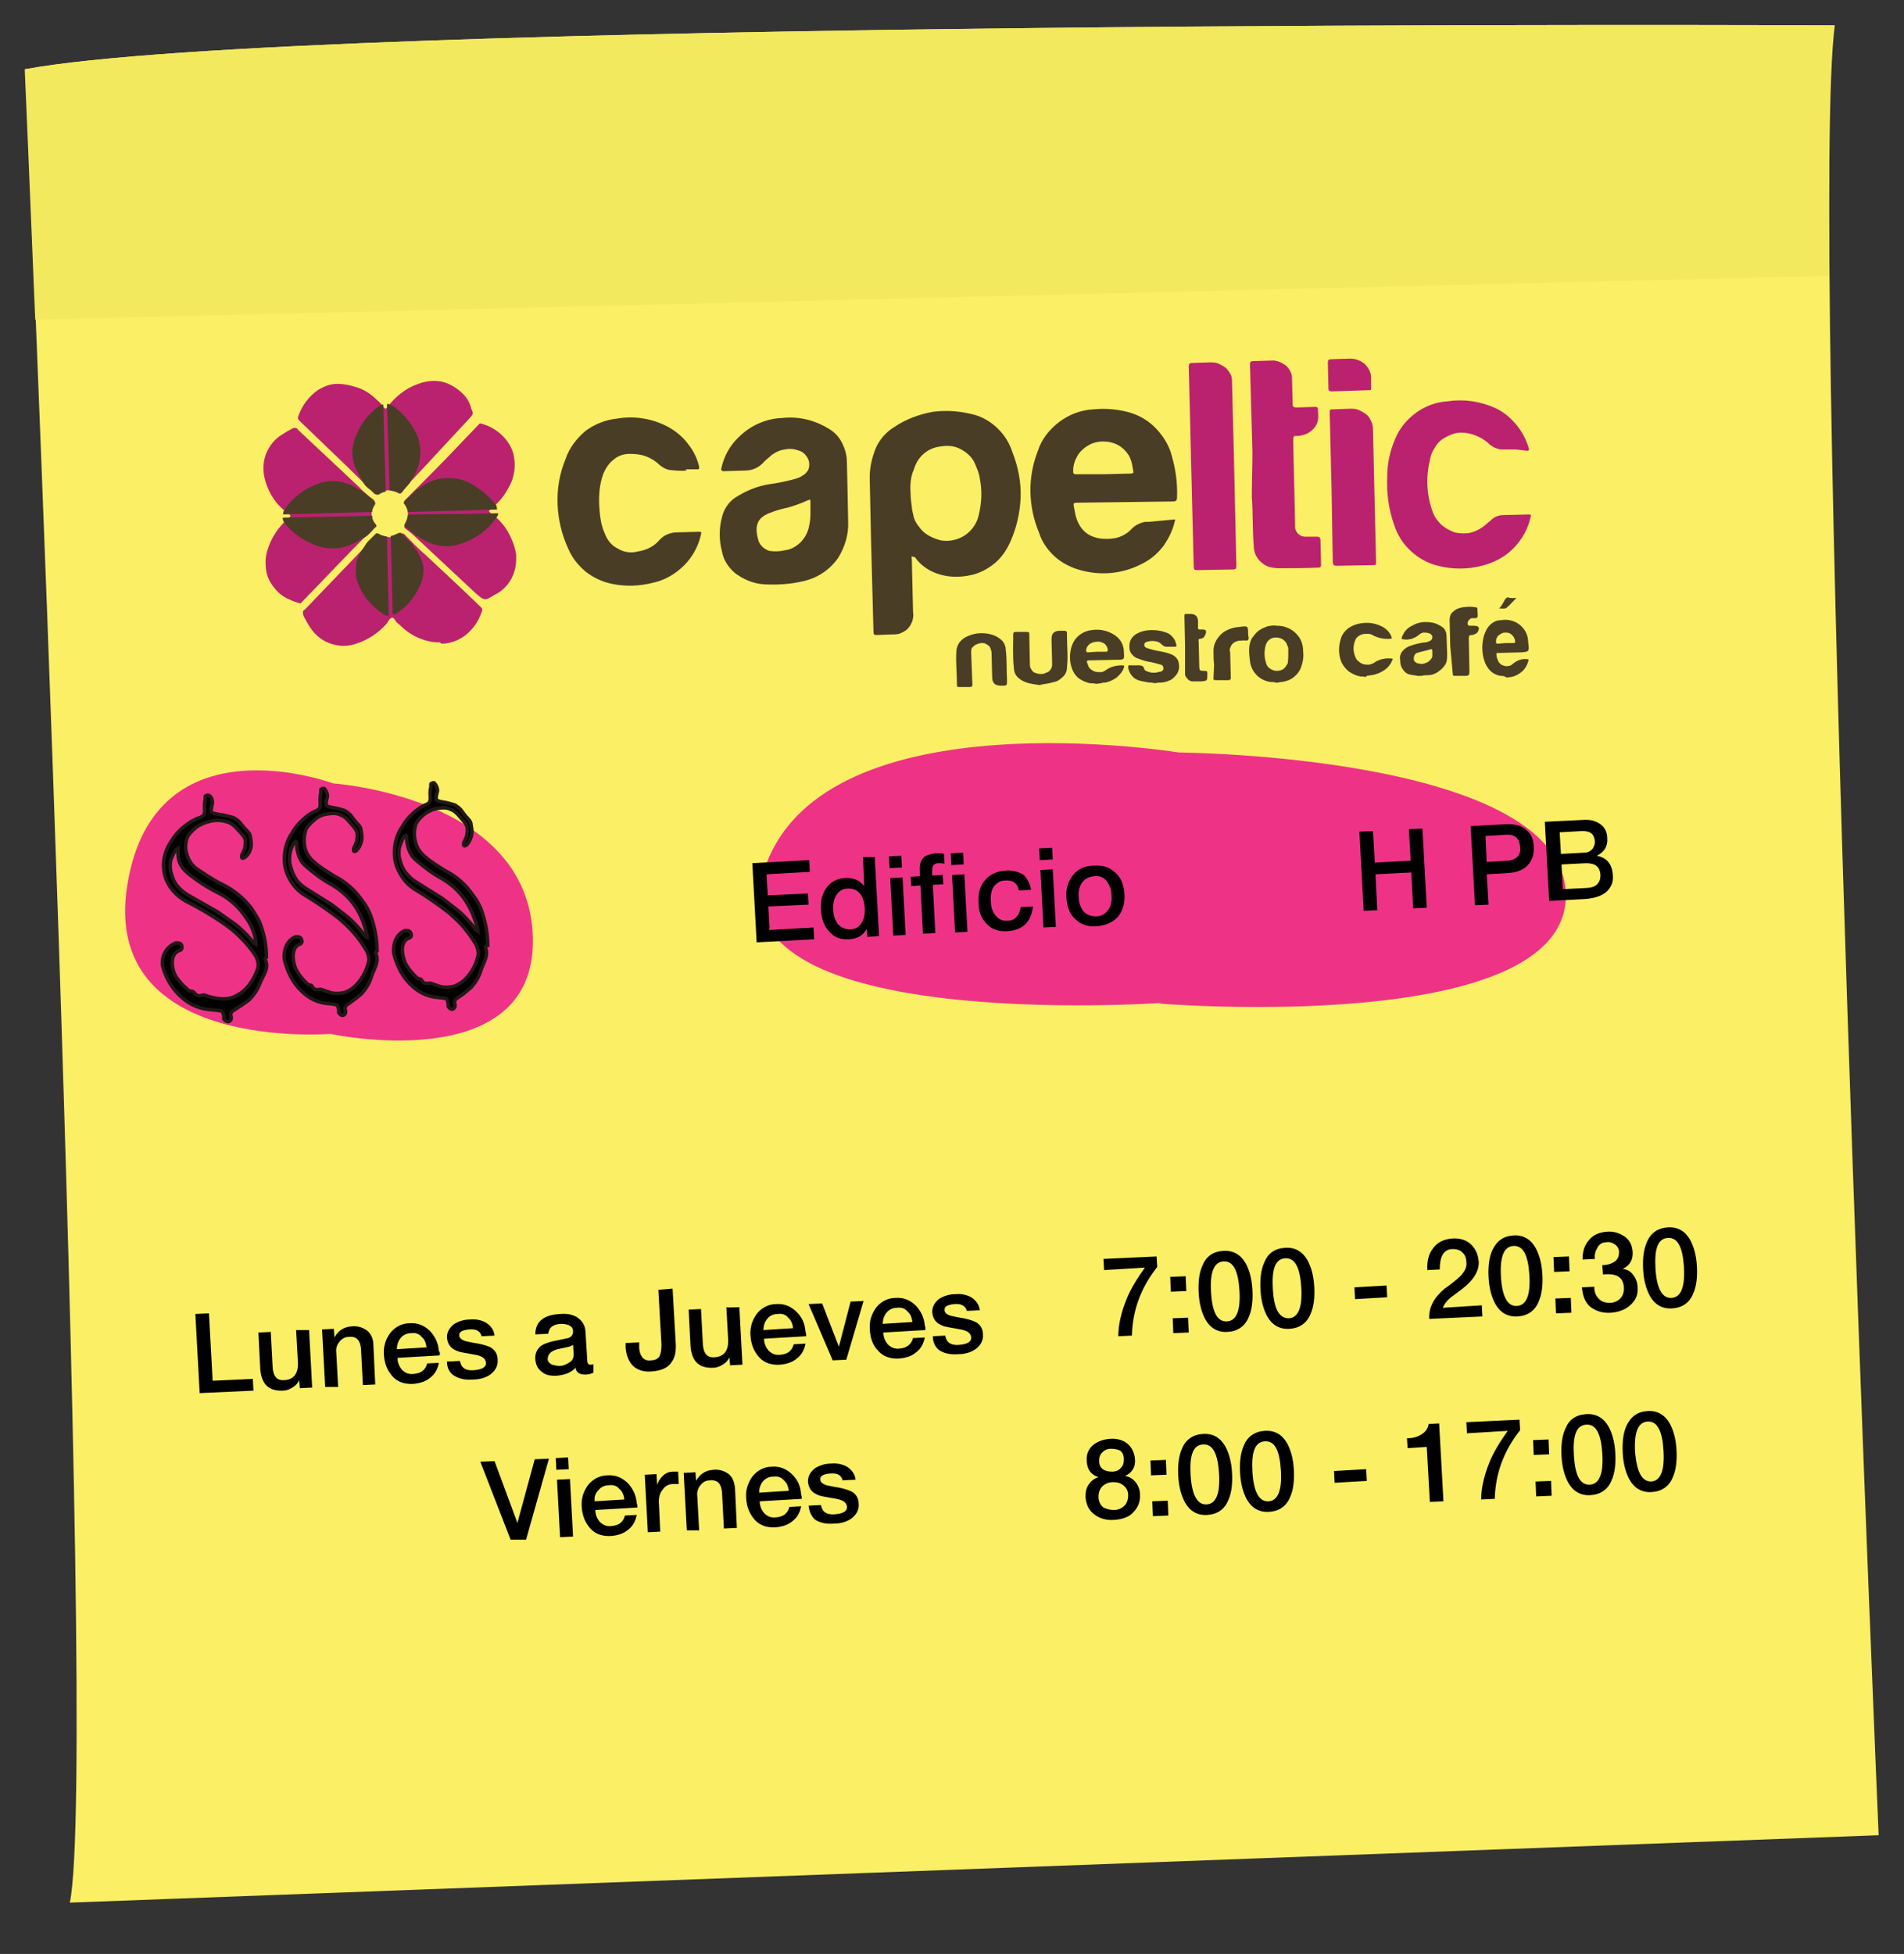
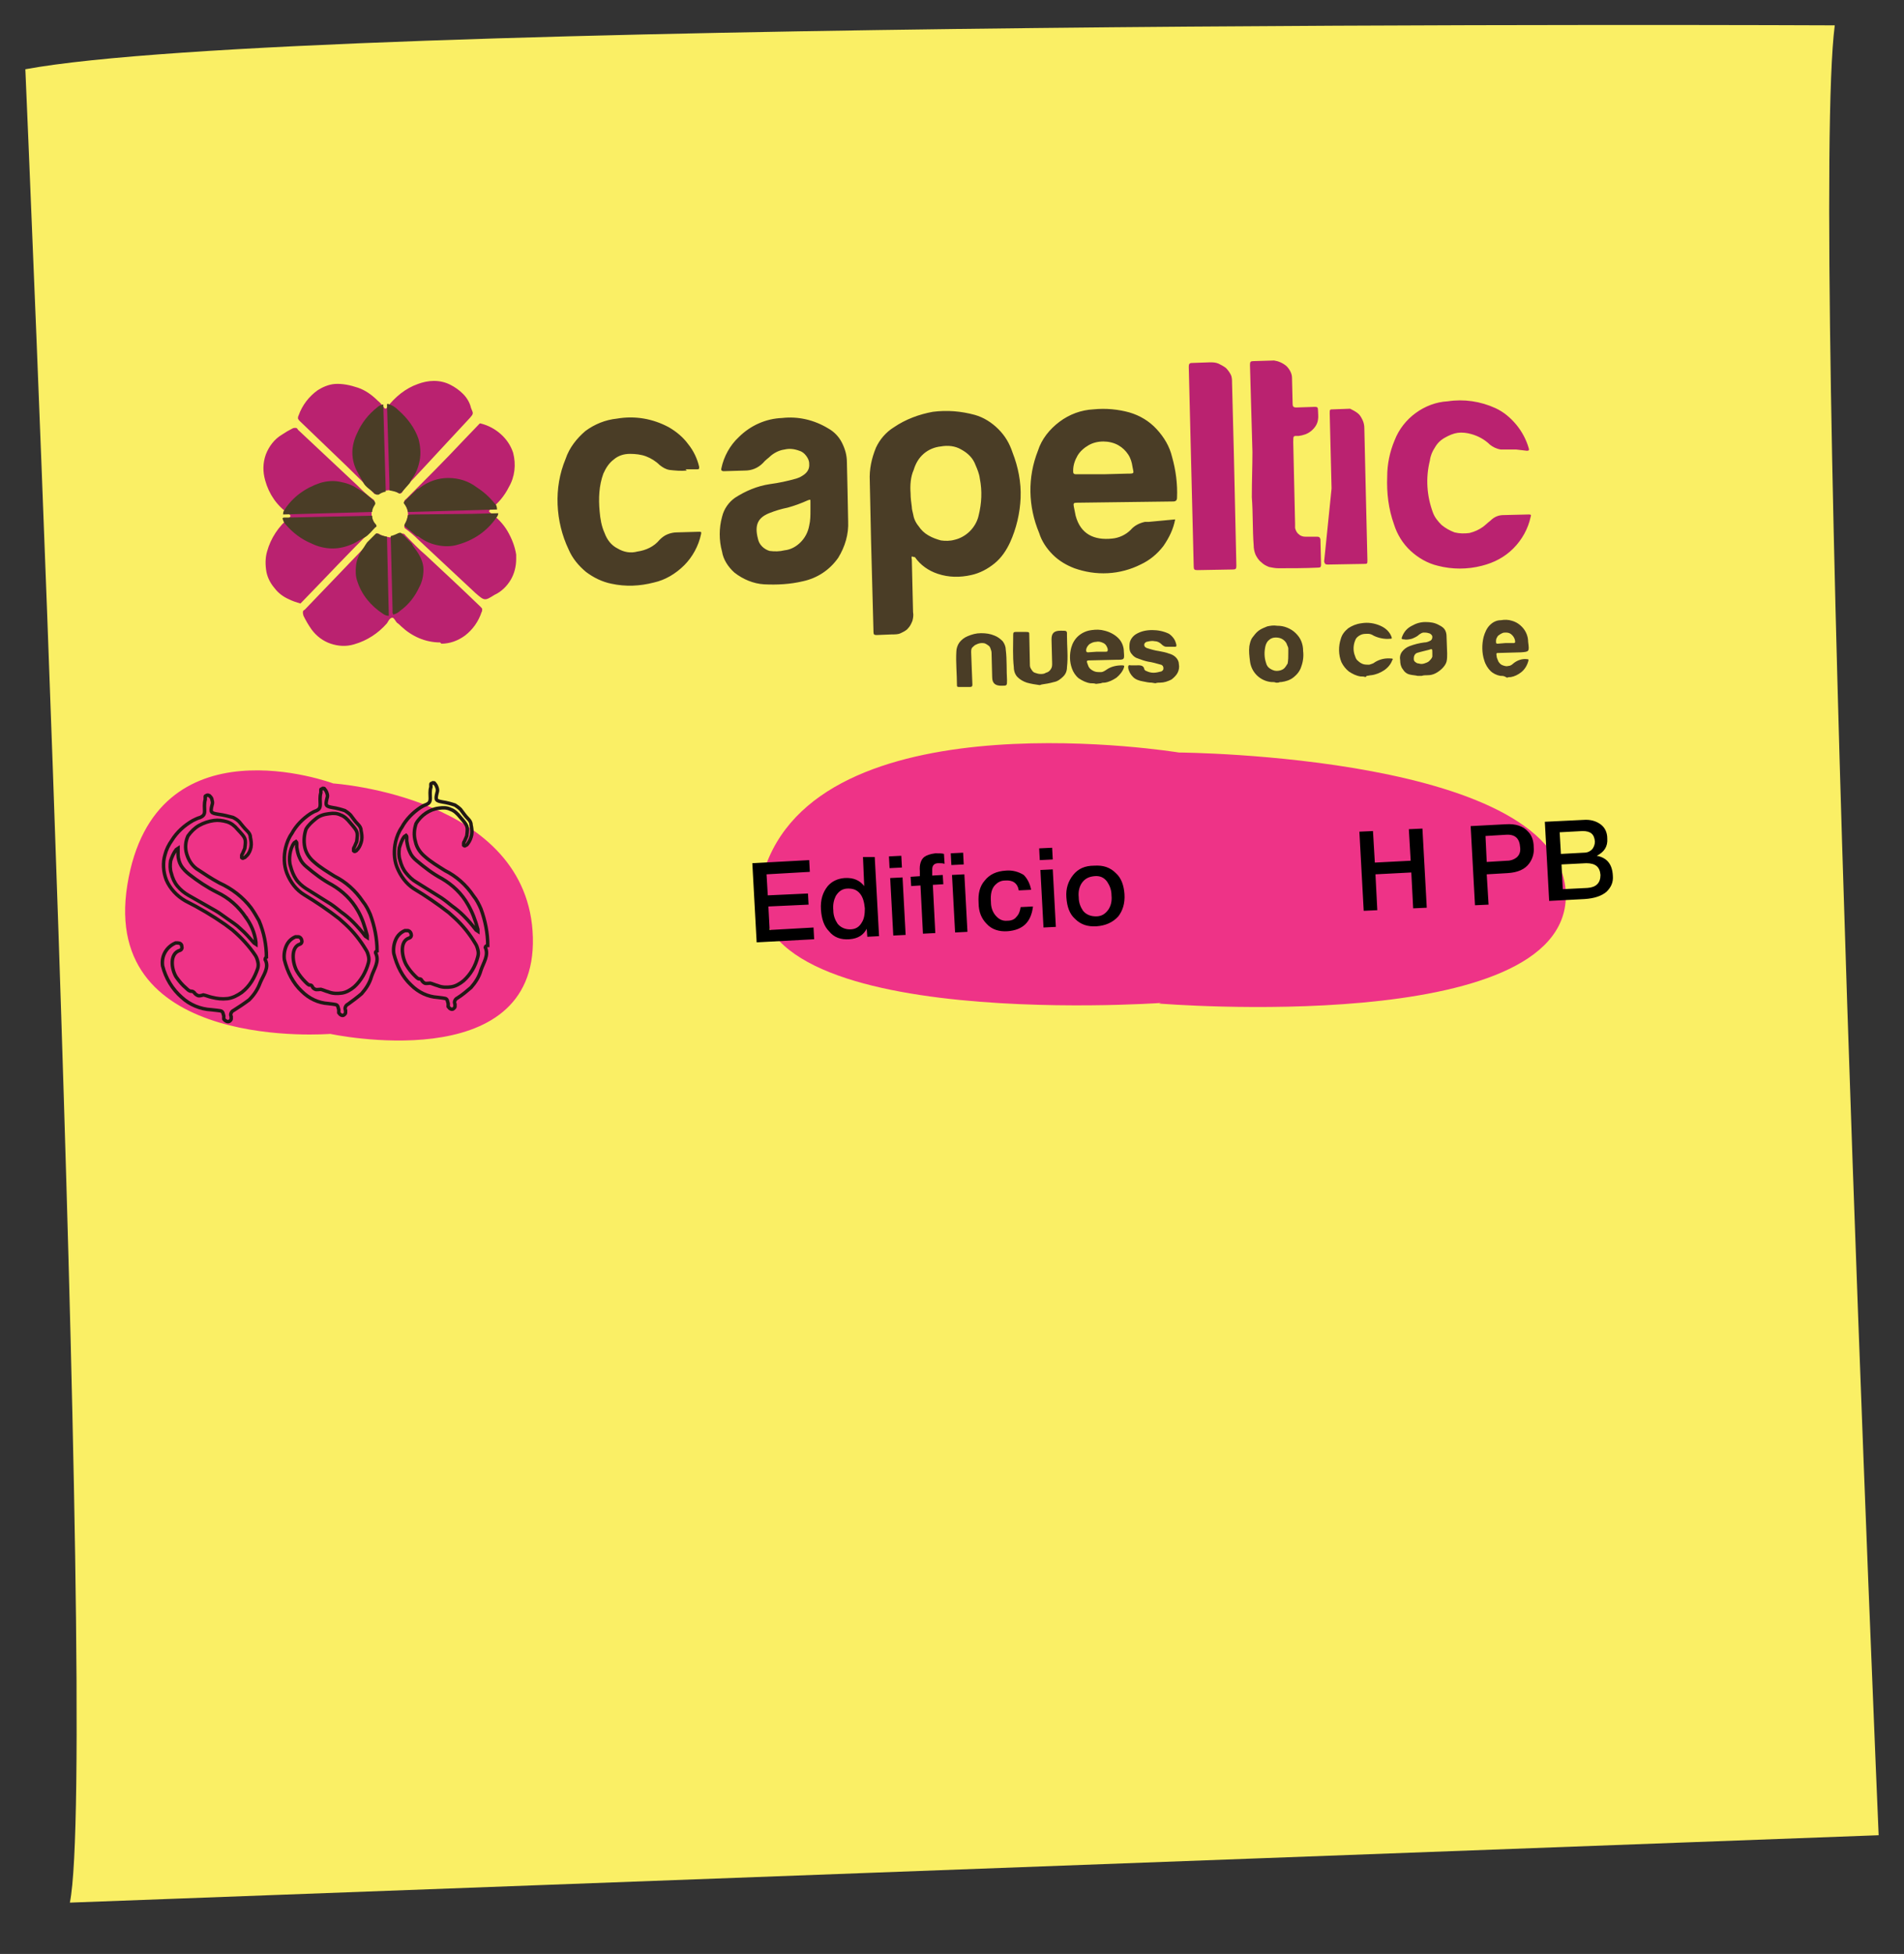
<svg xmlns="http://www.w3.org/2000/svg" version="1.1" id="Layer_1" x="0px" y="0px" viewBox="0 0 308 316" style="enable-background:new 0 0 308 316;" xml:space="preserve">
  <rect x="0" y="0" width="308" height="316" fill="#333333" stroke="none" />
  <style type="text/css">
	.st0{fill:#FAEF65;}
	.st1{fill:#F3E95E;}
	.st2{fill:#EE3387;}
	.st3{fill:none;stroke:#211915;stroke-width:0.56;stroke-miterlimit:10;}
	.st4{fill:#4A3D26;}
	.st5{fill:#BA2270;}
</style>
  <g>
    <path class="st0" d="M303.9,296.8c0,0-11.2-260.9-7.1-292.7c0,0-247.8-1.2-292.7,7.1c0,0,11.9,273.4,7.2,296.5L303.9,296.8   L303.9,296.8z" />
-     <path class="st1" d="M295.9,44.6c-0.2-19.7,0-34.4,0.8-40.5c0,0-247.8-1.2-292.7,7.1c0,0,0.7,16,1.7,40.5L295.9,44.6z" />
    <path class="st2" d="M53.5,167.2c0,0-37.3,3.1-32.9-24.1c4.4-27.2,33.3-16.4,33.3-16.4s31.7,2.1,32.3,24.9   c0.6,22.8-32.8,15.6-32.8,15.6" />
-     <path d="M42.9,155.2c0.7,1.3-0.3,2.5-0.8,3.7c-0.4,1.1-1,2-1.8,2.8c-0.8,0.6-1.7,1.2-2.5,1.7c-0.2,0.1-0.3,0.2-0.4,0.4   c-0.1,0.2-0.1,0.4,0,0.6c0,0.1,0,0.2,0,0.4c0,0.1-0.1,0.2-0.2,0.3c-0.3,0.3-0.8,0-1-0.3c0-0.2,0-0.3,0-0.5   c-0.2-0.8-0.2-0.8-1.1-0.9l-0.9-0.1c-1.8-0.1-3.5-0.8-4.8-2c-1.5-1.3-2.6-3.1-3.1-5.1c-0.1-0.7,0-1.5,0.4-2.2s1-1.2,1.7-1.5l0.4,0   c0.3,0,0.6,0.2,0.6,0.5c0.1,0.3,0,0.6-0.3,0.7c-1.7,0.5-1.4,3-0.6,4.3c0.5,0.7,1,1.3,1.6,1.8c0.2,0.2,0.4,0.4,0.7,0.5   c0.2,0,0.4,0,0.6,0.2c0.2,0.3,0.4,0.4,0.6,0.5c0.2,0.1,0.6,0,0.9-0.1c0.5,0.1,0.9,0.3,1.4,0.4c0.8,0.2,1.6,0.3,2.5,0.2   c0.8-0.1,1.6-0.5,2.3-1c1.3-1,2.1-2.4,2.6-3.9c0.1-0.4,0.1-0.7,0-1.1c-0.1-0.4-0.2-0.7-0.4-1c-1-1.5-2.3-2.9-3.7-4.1   c-0.4-0.3-0.8-0.6-1.2-0.9c-2-1.4-4.2-2.7-6.4-3.8c-1.4-0.8-2.5-2-3.1-3.4c-0.5-1.3-0.6-2.8-0.2-4.1c0.2-0.8,0.6-1.6,1.1-2.3   c0.8-1.3,2-2.4,3.4-3.2c0.4-0.2,0.8-0.4,1.2-0.5c0.4-0.2,0.7-0.4,0.7-1c0-0.5-0.1-1.2,0.1-1.9c0-0.2,0-0.3,0-0.5   c0-0.1,0.1-0.1,0.1-0.1c0.1,0,0.1-0.1,0.2-0.1c0.1,0,0.1,0,0.2,0c0.1,0,0.1,0.1,0.2,0.1c0.2,0.2,0.4,0.4,0.4,0.7   c0.1,0.3,0.1,0.5,0,0.8c-0.3,1.2-0.2,1.3,1.1,1.5c0.8,0.1,1.5,0.3,2.3,0.5c0.4,0.2,0.7,0.4,1,0.7c0.4,0.5,0.8,1,1.3,1.5   c0.3,0.3,0.5,0.6,0.5,1c0.1,0.5,0.2,1,0.1,1.6c-0.1,0.5-0.3,1-0.7,1.4c-0.1,0-0.2,0.3-0.4,0.3c-0.1,0-0.1,0.1-0.2,0.1   c-0.1,0-0.1,0-0.2-0.1l0-0.4c0-0.1,0.2-0.3,0.2-0.4c0.1-0.2,0.2-0.5,0.3-0.7c0.2-1.6,0.2-1.6-1.2-3.1c-0.4-0.5-1-1-1.7-1.2   c-0.7-0.2-1.4-0.3-2.1-0.2c-0.8,0.1-1.7,0.4-2.4,0.8c-0.7,0.4-1.3,1-1.8,1.7c-0.4,0.9-0.5,1.9-0.2,2.9c0.3,1,0.8,1.8,1.6,2.4   c1.2,0.8,2.4,1.6,3.7,2.3c2,0.9,3.8,2.3,5.1,4c0.5,0.7,0.9,1.4,1.3,2.1c0.8,1.9,1.2,3.9,1.2,5.9C42.9,154.9,42.9,155.1,42.9,155.2   L42.9,155.2z M39.8,148.4c-1.2-1.8-2.8-3.2-4.7-4.1c-1.6-0.8-3.1-1.8-4.5-2.9c-0.5-0.4-1-0.9-1.3-1.4s-0.5-1.2-0.5-1.8   c0-0.2,0-0.4,0-0.6l0-0.4l-0.3,0.2c-0.4,0.5-0.7,1.2-0.9,1.8c-0.1,0.7-0.1,1.4,0.1,2c0.2,0.8,0.5,1.5,1,2.1   c0.5,0.6,1.1,1.1,1.8,1.5l4.4,2.5c0.7,0.4,1.3,0.9,1.9,1.3c0.7,0.5,1.5,1,2.1,1.6c0.8,0.7,1.5,1.5,2.2,2.3l0.3,0.2l0-0.3   C41.2,150.8,40.6,149.5,39.8,148.4C39.9,148.4,39.8,148.4,39.8,148.4z M60.8,154.2c0.6,1.3-0.3,2.5-0.7,3.7c-0.3,1.1-0.9,2-1.6,2.8   c-0.7,0.6-1.5,1.2-2.2,1.7c-0.2,0.1-0.3,0.2-0.4,0.4c-0.1,0.2-0.1,0.4,0,0.6c0,0.1,0,0.2,0,0.4c0,0.1-0.1,0.2-0.2,0.3   c-0.3,0.3-0.7,0-0.9-0.3c0-0.2,0-0.3,0-0.5c-0.2-0.8-0.2-0.8-0.9-0.9l-0.8-0.1c-1.6-0.1-3.1-0.8-4.3-2c-1.4-1.3-2.3-3.1-2.8-5.1   c-0.1-0.7,0-1.5,0.3-2.2c0.3-0.7,0.8-1.2,1.5-1.5l0.4,0c0.3,0,0.5,0.2,0.6,0.5c0.1,0.3,0,0.6-0.3,0.7c-1.5,0.5-1.2,3-0.5,4.3   c0.4,0.7,0.9,1.3,1.4,1.8c0.2,0.2,0.4,0.4,0.6,0.5c0.2,0,0.4,0,0.5,0.2c0.1,0.3,0.3,0.4,0.5,0.5c0.2,0.1,0.6,0,0.9,0   c0.4,0.1,0.8,0.3,1.2,0.4c0.7,0.3,1.5,0.3,2.2,0.2s1.4-0.5,2-1c1.1-1,1.9-2.4,2.3-3.9c0.1-0.4,0.1-0.7,0-1.1   c-0.1-0.4-0.2-0.7-0.4-1c-0.9-1.5-2-2.9-3.3-4.1c-0.3-0.3-0.7-0.6-1-0.9c-1.8-1.4-3.7-2.7-5.7-3.9c-1.3-0.8-2.2-2-2.8-3.5   c-0.5-1.3-0.5-2.8-0.2-4.1c0.2-0.8,0.5-1.6,1-2.3c0.7-1.3,1.8-2.4,3-3.2c0.3-0.2,0.7-0.4,1-0.5c0.4-0.2,0.6-0.4,0.6-1   c0-0.5-0.1-1.2,0.1-1.9c0-0.2,0-0.3,0-0.5c0-0.1,0.1-0.1,0.1-0.1c0,0,0.1,0,0.2-0.1c0.1,0,0.1,0,0.2,0c0.1,0,0.1,0.1,0.1,0.1   c0.2,0.2,0.3,0.4,0.4,0.7c0.1,0.3,0.1,0.5,0,0.8c-0.3,1.2-0.2,1.3,0.9,1.5c0.7,0.1,1.4,0.3,2,0.5c0.3,0.2,0.6,0.4,0.9,0.7   c0.4,0.5,0.7,1,1.2,1.5c0.3,0.3,0.5,0.6,0.5,1c0.1,0.5,0.2,1,0.1,1.6c-0.1,0.5-0.3,1-0.6,1.4c-0.1,0-0.2,0.3-0.3,0.3   c-0.1,0-0.1,0.1-0.2,0.1c-0.1,0-0.1,0-0.2-0.1l0-0.4c0-0.1,0.2-0.3,0.2-0.4c0.1-0.2,0.2-0.5,0.3-0.7c0.2-1.6,0.2-1.6-1.1-3.1   c-0.4-0.5-0.9-1-1.5-1.2c-0.6-0.3-1.2-0.3-1.9-0.2c-0.8,0.1-1.5,0.3-2.1,0.8s-1.2,1-1.6,1.7c-0.3,0.9-0.4,1.9-0.2,2.9   c0.2,1,0.8,1.8,1.5,2.4c1,0.9,2.2,1.6,3.3,2.3c1.8,0.9,3.4,2.3,4.6,4.1c0.5,0.6,0.9,1.4,1.2,2.1c0.7,1.9,1.1,3.9,1.1,5.9   C60.7,153.9,60.7,154.1,60.8,154.2L60.8,154.2z M57.9,147.3c-1-1.8-2.5-3.2-4.2-4.2c-1.5-0.8-2.8-1.8-4.1-2.9   c-0.5-0.4-0.9-0.9-1.1-1.4c-0.3-0.6-0.4-1.2-0.5-1.8c0-0.2,0-0.4,0-0.6c0,0,0-0.2-0.1-0.3l-0.3,0.2c-0.4,0.5-0.6,1.2-0.7,1.8   c-0.1,0.7-0.1,1.4,0.1,2c0.2,0.8,0.5,1.5,0.9,2.1c0.4,0.6,1,1.1,1.6,1.5l4,2.5c0.6,0.4,1.2,0.9,1.7,1.3c0.7,0.5,1.3,1,1.9,1.6   c0.7,0.7,1.4,1.5,2,2.3l0.3,0.2l0-0.3C59,149.8,58.6,148.5,57.9,147.3L57.9,147.3z M78.5,153.2c0.6,1.3-0.3,2.5-0.7,3.7   c-0.3,1.1-0.9,2-1.6,2.8c-0.7,0.6-1.4,1.2-2.2,1.7c-0.2,0.1-0.3,0.2-0.4,0.4c-0.1,0.2-0.1,0.4,0,0.6c0,0.1,0,0.2,0,0.4   c0,0.1-0.1,0.2-0.2,0.3c-0.3,0.3-0.7,0-0.9-0.3c0-0.2,0-0.3,0-0.5c-0.2-0.8-0.2-0.8-0.9-0.9l-0.8-0.1c-1.6-0.1-3.1-0.8-4.3-2   c-1.4-1.3-2.3-3.1-2.8-5.1c-0.1-0.7,0-1.5,0.3-2.2c0.3-0.7,0.8-1.2,1.5-1.5l0.4,0c0.3,0,0.5,0.2,0.6,0.5c0.1,0.3,0,0.6-0.3,0.7   c-1.6,0.5-1.2,3-0.5,4.3c0.4,0.7,0.9,1.3,1.4,1.8c0.2,0.2,0.4,0.4,0.6,0.5c0.2,0,0.4,0,0.5,0.2s0.3,0.4,0.5,0.5s0.6,0,0.9,0   c0.4,0.1,0.8,0.3,1.2,0.4c0.7,0.3,1.5,0.3,2.2,0.2c0.7-0.1,1.4-0.5,2-1c1.1-1,1.9-2.3,2.3-3.9c0.1-0.4,0.1-0.7,0-1.1   c-0.1-0.4-0.2-0.7-0.4-1c-0.9-1.5-2-2.9-3.3-4.1c-0.3-0.3-0.7-0.6-1-0.9c-1.8-1.4-3.7-2.7-5.7-3.9c-1.2-0.8-2.1-2-2.7-3.5   c-0.5-1.3-0.5-2.8-0.2-4.1c0.2-0.8,0.5-1.6,1-2.3c0.7-1.3,1.8-2.4,3-3.2c0.3-0.2,0.7-0.4,1-0.5c0.4-0.2,0.6-0.4,0.6-1   c0-0.5-0.1-1.2,0.1-1.8c0-0.2,0-0.3,0-0.5c0-0.1,0.1-0.1,0.1-0.1s0.1,0,0.2-0.1c0.1,0,0.1,0,0.2,0c0.1,0,0.1,0.1,0.1,0.1   c0.2,0.2,0.3,0.4,0.4,0.7c0.1,0.3,0.1,0.5,0,0.8c-0.3,1.2-0.2,1.3,0.9,1.5c0.7,0.1,1.4,0.3,2,0.5c0.3,0.2,0.6,0.4,0.9,0.7   c0.4,0.5,0.7,1,1.2,1.5c0.3,0.3,0.5,0.6,0.5,1c0.1,0.5,0.2,1,0.1,1.6c-0.1,0.5-0.3,1-0.6,1.4c0,0-0.2,0.3-0.3,0.3   c-0.1,0-0.1,0.1-0.2,0.1c-0.1,0-0.1,0-0.2-0.1l0-0.4c0-0.1,0.2-0.3,0.2-0.4c0.1-0.2,0.2-0.5,0.3-0.7c0.2-1.6,0.2-1.6-1.1-3.1   c-0.4-0.5-0.9-1-1.5-1.2c-0.6-0.3-1.2-0.3-1.9-0.2c-0.8,0.1-1.5,0.4-2.1,0.8c-0.6,0.4-1.2,1-1.6,1.7c-0.3,0.9-0.4,1.9-0.1,2.9   c0.2,1,0.8,1.8,1.5,2.4c1,0.9,2.2,1.6,3.3,2.3c1.8,0.9,3.4,2.3,4.6,4.1c0.5,0.6,0.9,1.4,1.2,2.1c0.7,1.9,1.1,3.9,1.1,5.9   C78.7,152.9,78.5,153.1,78.5,153.2L78.5,153.2z M75.7,146.3c-1-1.8-2.5-3.2-4.2-4.2c-1.5-0.8-2.8-1.8-4.1-2.9   c-0.5-0.4-0.9-0.9-1.1-1.4c-0.3-0.6-0.4-1.2-0.5-1.8c0-0.2,0-0.4,0-0.6c0,0,0-0.2-0.1-0.3l-0.3,0.2c-0.4,0.5-0.6,1.2-0.8,1.8   c-0.1,0.7-0.1,1.4,0.1,2c0.2,0.8,0.5,1.5,1,2.1c0.5,0.6,1,1.1,1.7,1.5l4,2.5c0.6,0.4,1.2,0.9,1.7,1.3c0.7,0.5,1.3,1,1.9,1.6   c0.7,0.7,1.4,1.5,2,2.3l0.3,0.2l0-0.3C76.9,148.8,76.4,147.5,75.7,146.3L75.7,146.3L75.7,146.3z" />
    <path class="st3" d="M42.9,155.2c0.7,1.3-0.3,2.5-0.8,3.7c-0.4,1.1-1,2-1.8,2.8c-0.8,0.6-1.7,1.2-2.5,1.7c-0.2,0.1-0.3,0.2-0.4,0.4   c-0.1,0.2-0.1,0.4,0,0.6c0,0.1,0,0.2,0,0.4c0,0.1-0.1,0.2-0.2,0.3c-0.3,0.3-0.8,0-1-0.3c0-0.2,0-0.3,0-0.5   c-0.2-0.8-0.2-0.8-1.1-0.9l-0.9-0.1c-1.8-0.1-3.5-0.8-4.8-2c-1.5-1.3-2.6-3.1-3.1-5.1c-0.1-0.7,0-1.5,0.4-2.2s1-1.2,1.7-1.5l0.4,0   c0.3,0,0.6,0.2,0.6,0.5c0.1,0.3,0,0.6-0.3,0.7c-1.7,0.5-1.4,3-0.6,4.3c0.5,0.7,1,1.3,1.6,1.8c0.2,0.2,0.4,0.4,0.7,0.5   c0.2,0,0.4,0,0.6,0.2c0.2,0.3,0.4,0.4,0.6,0.5c0.2,0.1,0.6,0,0.9-0.1c0.5,0.1,0.9,0.3,1.4,0.4c0.8,0.2,1.6,0.3,2.5,0.2   c0.8-0.1,1.6-0.5,2.3-1c1.3-1,2.1-2.4,2.6-3.9c0.1-0.4,0.1-0.7,0-1.1c-0.1-0.4-0.2-0.7-0.4-1c-1-1.5-2.3-2.9-3.7-4.1   c-0.4-0.3-0.8-0.6-1.2-0.9c-2-1.4-4.2-2.7-6.4-3.8c-1.4-0.8-2.5-2-3.1-3.4c-0.5-1.3-0.6-2.8-0.2-4.1c0.2-0.8,0.6-1.6,1.1-2.3   c0.8-1.3,2-2.4,3.4-3.2c0.4-0.2,0.8-0.4,1.2-0.5c0.4-0.2,0.7-0.4,0.7-1c0-0.5-0.1-1.2,0.1-1.9c0-0.2,0-0.3,0-0.5   c0-0.1,0.1-0.1,0.1-0.1c0.1,0,0.1-0.1,0.2-0.1c0.1,0,0.1,0,0.2,0c0.1,0,0.1,0.1,0.2,0.1c0.2,0.2,0.4,0.4,0.4,0.7   c0.1,0.3,0.1,0.5,0,0.8c-0.3,1.2-0.2,1.3,1.1,1.5c0.8,0.1,1.5,0.3,2.3,0.5c0.4,0.2,0.7,0.4,1,0.7c0.4,0.5,0.8,1,1.3,1.5   c0.3,0.3,0.5,0.6,0.5,1c0.1,0.5,0.2,1,0.1,1.6c-0.1,0.5-0.3,1-0.7,1.4c-0.1,0-0.2,0.3-0.4,0.3c-0.1,0-0.1,0.1-0.2,0.1   c-0.1,0-0.1,0-0.2-0.1l0-0.4c0-0.1,0.2-0.3,0.2-0.4c0.1-0.2,0.2-0.5,0.3-0.7c0.2-1.6,0.2-1.6-1.2-3.1c-0.4-0.5-1-1-1.7-1.2   c-0.7-0.2-1.4-0.3-2.1-0.2c-0.8,0.1-1.7,0.4-2.4,0.8c-0.7,0.4-1.3,1-1.8,1.7c-0.4,0.9-0.5,1.9-0.2,2.9c0.3,1,0.8,1.8,1.6,2.4   c1.2,0.8,2.4,1.6,3.7,2.3c2,0.9,3.8,2.3,5.1,4c0.5,0.7,0.9,1.4,1.3,2.1c0.8,1.9,1.2,3.9,1.2,5.9C42.9,154.9,42.9,155.1,42.9,155.2   L42.9,155.2z M39.8,148.4c-1.2-1.8-2.8-3.2-4.7-4.1c-1.6-0.8-3.1-1.8-4.5-2.9c-0.5-0.4-1-0.9-1.3-1.4s-0.5-1.2-0.5-1.8   c0-0.2,0-0.4,0-0.6l0-0.4l-0.3,0.2c-0.4,0.5-0.7,1.2-0.9,1.8c-0.1,0.7-0.1,1.4,0.1,2c0.2,0.8,0.5,1.5,1,2.1   c0.5,0.6,1.1,1.1,1.8,1.5l4.4,2.5c0.7,0.4,1.3,0.9,1.9,1.3c0.7,0.5,1.5,1,2.1,1.6c0.8,0.7,1.5,1.5,2.2,2.3l0.3,0.2l0-0.3   C41.2,150.8,40.6,149.5,39.8,148.4C39.9,148.4,39.8,148.4,39.8,148.4z M60.8,154.2c0.6,1.3-0.3,2.5-0.7,3.7c-0.3,1.1-0.9,2-1.6,2.8   c-0.7,0.6-1.5,1.2-2.2,1.7c-0.2,0.1-0.3,0.2-0.4,0.4c-0.1,0.2-0.1,0.4,0,0.6c0,0.1,0,0.2,0,0.4c0,0.1-0.1,0.2-0.2,0.3   c-0.3,0.3-0.7,0-0.9-0.3c0-0.2,0-0.3,0-0.5c-0.2-0.8-0.2-0.8-0.9-0.9l-0.8-0.1c-1.6-0.1-3.1-0.8-4.3-2c-1.4-1.3-2.3-3.1-2.8-5.1   c-0.1-0.7,0-1.5,0.3-2.2c0.3-0.7,0.8-1.2,1.5-1.5l0.4,0c0.3,0,0.5,0.2,0.6,0.5c0.1,0.3,0,0.6-0.3,0.7c-1.5,0.5-1.2,3-0.5,4.3   c0.4,0.7,0.9,1.3,1.4,1.8c0.2,0.2,0.4,0.4,0.6,0.5c0.2,0,0.4,0,0.5,0.2c0.1,0.3,0.3,0.4,0.5,0.5c0.2,0.1,0.6,0,0.9,0   c0.4,0.1,0.8,0.3,1.2,0.4c0.7,0.3,1.5,0.3,2.2,0.2s1.4-0.5,2-1c1.1-1,1.9-2.4,2.3-3.9c0.1-0.4,0.1-0.7,0-1.1   c-0.1-0.4-0.2-0.7-0.4-1c-0.9-1.5-2-2.9-3.3-4.1c-0.3-0.3-0.7-0.6-1-0.9c-1.8-1.4-3.7-2.7-5.7-3.9c-1.3-0.8-2.2-2-2.8-3.5   c-0.5-1.3-0.5-2.8-0.2-4.1c0.2-0.8,0.5-1.6,1-2.3c0.7-1.3,1.8-2.4,3-3.2c0.3-0.2,0.7-0.4,1-0.5c0.4-0.2,0.6-0.4,0.6-1   c0-0.5-0.1-1.2,0.1-1.9c0-0.2,0-0.3,0-0.5c0-0.1,0.1-0.1,0.1-0.1c0,0,0.1,0,0.2-0.1c0.1,0,0.1,0,0.2,0c0.1,0,0.1,0.1,0.1,0.1   c0.2,0.2,0.3,0.4,0.4,0.7c0.1,0.3,0.1,0.5,0,0.8c-0.3,1.2-0.2,1.3,0.9,1.5c0.7,0.1,1.4,0.3,2,0.5c0.3,0.2,0.6,0.4,0.9,0.7   c0.4,0.5,0.7,1,1.2,1.5c0.3,0.3,0.5,0.6,0.5,1c0.1,0.5,0.2,1,0.1,1.6c-0.1,0.5-0.3,1-0.6,1.4c-0.1,0-0.2,0.3-0.3,0.3   c-0.1,0-0.1,0.1-0.2,0.1c-0.1,0-0.1,0-0.2-0.1l0-0.4c0-0.1,0.2-0.3,0.2-0.4c0.1-0.2,0.2-0.5,0.3-0.7c0.2-1.6,0.2-1.6-1.1-3.1   c-0.4-0.5-0.9-1-1.5-1.2c-0.6-0.3-1.2-0.3-1.9-0.2c-0.8,0.1-1.5,0.3-2.1,0.8s-1.2,1-1.6,1.7c-0.3,0.9-0.4,1.9-0.2,2.9   c0.2,1,0.8,1.8,1.5,2.4c1,0.9,2.2,1.6,3.3,2.3c1.8,0.9,3.4,2.3,4.6,4.1c0.5,0.6,0.9,1.4,1.2,2.1c0.7,1.9,1.1,3.9,1.1,5.9   C60.7,153.9,60.7,154.1,60.8,154.2L60.8,154.2z M57.9,147.3c-1-1.8-2.5-3.2-4.2-4.2c-1.5-0.8-2.8-1.8-4.1-2.9   c-0.5-0.4-0.9-0.9-1.1-1.4c-0.3-0.6-0.4-1.2-0.5-1.8c0-0.2,0-0.4,0-0.6c0,0,0-0.2-0.1-0.3l-0.3,0.2c-0.4,0.5-0.6,1.2-0.7,1.8   c-0.1,0.7-0.1,1.4,0.1,2c0.2,0.8,0.5,1.5,0.9,2.1c0.4,0.6,1,1.1,1.6,1.5l4,2.5c0.6,0.4,1.2,0.9,1.7,1.3c0.7,0.5,1.3,1,1.9,1.6   c0.7,0.7,1.4,1.5,2,2.3l0.3,0.2l0-0.3C59,149.8,58.6,148.5,57.9,147.3L57.9,147.3z M78.5,153.2c0.6,1.3-0.3,2.5-0.7,3.7   c-0.3,1.1-0.9,2-1.6,2.8c-0.7,0.6-1.4,1.2-2.2,1.7c-0.2,0.1-0.3,0.2-0.4,0.4c-0.1,0.2-0.1,0.4,0,0.6c0,0.1,0,0.2,0,0.4   c0,0.1-0.1,0.2-0.2,0.3c-0.3,0.3-0.7,0-0.9-0.3c0-0.2,0-0.3,0-0.5c-0.2-0.8-0.2-0.8-0.9-0.9l-0.8-0.1c-1.6-0.1-3.1-0.8-4.3-2   c-1.4-1.3-2.3-3.1-2.8-5.1c-0.1-0.7,0-1.5,0.3-2.2c0.3-0.7,0.8-1.2,1.5-1.5l0.4,0c0.3,0,0.5,0.2,0.6,0.5c0.1,0.3,0,0.6-0.3,0.7   c-1.6,0.5-1.2,3-0.5,4.3c0.4,0.7,0.9,1.3,1.4,1.8c0.2,0.2,0.4,0.4,0.6,0.5c0.2,0,0.4,0,0.5,0.2s0.3,0.4,0.5,0.5s0.6,0,0.9,0   c0.4,0.1,0.8,0.3,1.2,0.4c0.7,0.3,1.5,0.3,2.2,0.2c0.7-0.1,1.4-0.5,2-1c1.1-1,1.9-2.3,2.3-3.9c0.1-0.4,0.1-0.7,0-1.1   c-0.1-0.4-0.2-0.7-0.4-1c-0.9-1.5-2-2.9-3.3-4.1c-0.3-0.3-0.7-0.6-1-0.9c-1.8-1.4-3.7-2.7-5.7-3.9c-1.2-0.8-2.1-2-2.7-3.5   c-0.5-1.3-0.5-2.8-0.2-4.1c0.2-0.8,0.5-1.6,1-2.3c0.7-1.3,1.8-2.4,3-3.2c0.3-0.2,0.7-0.4,1-0.5c0.4-0.2,0.6-0.4,0.6-1   c0-0.5-0.1-1.2,0.1-1.8c0-0.2,0-0.3,0-0.5c0-0.1,0.1-0.1,0.1-0.1s0.1,0,0.2-0.1c0.1,0,0.1,0,0.2,0c0.1,0,0.1,0.1,0.1,0.1   c0.2,0.2,0.3,0.4,0.4,0.7c0.1,0.3,0.1,0.5,0,0.8c-0.3,1.2-0.2,1.3,0.9,1.5c0.7,0.1,1.4,0.3,2,0.5c0.3,0.2,0.6,0.4,0.9,0.7   c0.4,0.5,0.7,1,1.2,1.5c0.3,0.3,0.5,0.6,0.5,1c0.1,0.5,0.2,1,0.1,1.6c-0.1,0.5-0.3,1-0.6,1.4c0,0-0.2,0.3-0.3,0.3   c-0.1,0-0.1,0.1-0.2,0.1c-0.1,0-0.1,0-0.2-0.1l0-0.4c0-0.1,0.2-0.3,0.2-0.4c0.1-0.2,0.2-0.5,0.3-0.7c0.2-1.6,0.2-1.6-1.1-3.1   c-0.4-0.5-0.9-1-1.5-1.2c-0.6-0.3-1.2-0.3-1.9-0.2c-0.8,0.1-1.5,0.4-2.1,0.8c-0.6,0.4-1.2,1-1.6,1.7c-0.3,0.9-0.4,1.9-0.1,2.9   c0.2,1,0.8,1.8,1.5,2.4c1,0.9,2.2,1.6,3.3,2.3c1.8,0.9,3.4,2.3,4.6,4.1c0.5,0.6,0.9,1.4,1.2,2.1c0.7,1.9,1.1,3.9,1.1,5.9   C78.7,152.9,78.5,153.1,78.5,153.2L78.5,153.2z M75.7,146.3c-1-1.8-2.5-3.2-4.2-4.2c-1.5-0.8-2.8-1.8-4.1-2.9   c-0.5-0.4-0.9-0.9-1.1-1.4c-0.3-0.6-0.4-1.2-0.5-1.8c0-0.2,0-0.4,0-0.6c0,0,0-0.2-0.1-0.3l-0.3,0.2c-0.4,0.5-0.6,1.2-0.8,1.8   c-0.1,0.7-0.1,1.4,0.1,2c0.2,0.8,0.5,1.5,1,2.1c0.5,0.6,1,1.1,1.7,1.5l4,2.5c0.6,0.4,1.2,0.9,1.7,1.3c0.7,0.5,1.3,1,1.9,1.6   c0.7,0.7,1.4,1.5,2,2.3l0.3,0.2l0-0.3C76.9,148.8,76.4,147.5,75.7,146.3L75.7,146.3L75.7,146.3z" />
-     <path d="M32.3,225.3l-0.7-12.8l2.2-0.1l0.6,10.9l6.5-0.3l0.1,1.9L32.3,225.3L32.3,225.3z M50,215.1l0.5,9.3l-2,0.1l-0.1-1.3l0,0   c-0.2,0.5-0.6,0.9-1.1,1.2c-0.5,0.3-1,0.5-1.5,0.5c-2.3,0.1-3.5-1-3.7-3.5l-0.3-5.9l2-0.1l0.3,5.7c0.1,1.5,0.7,2.2,1.9,2.1   c1.5-0.1,2.2-1,2.2-2.7l-0.3-5.4L50,215.1L50,215.1z M52.6,224.3l-0.5-9.3l1.9-0.1l0.1,1.4l0,0c0.6-1.1,1.5-1.7,2.8-1.8   c1-0.1,1.8,0.2,2.5,0.7c0.6,0.5,1,1.3,1,2.3l0.3,6.4l-2,0.1l-0.3-5.8c-0.1-1.4-0.7-2.1-1.9-2c-0.7,0-1.2,0.3-1.6,0.8   c-0.4,0.5-0.6,1.1-0.5,1.8l0.3,5.5L52.6,224.3L52.6,224.3z M71.1,219.2l-6.8,0.4c0,0.8,0.3,1.4,0.7,1.9c0.5,0.5,1.1,0.8,1.9,0.7   c1.2-0.1,1.9-0.6,2.2-1.7l1.9-0.1c-0.2,1-0.6,1.8-1.4,2.4c-0.7,0.6-1.6,0.9-2.7,1c-1.4,0.1-2.6-0.3-3.4-1.2c-0.8-0.9-1.3-2-1.4-3.5   c-0.1-1.4,0.3-2.5,1-3.5c0.8-1,1.9-1.6,3.2-1.6c1.3-0.1,2.4,0.4,3.3,1.3c0.8,0.9,1.3,1.9,1.4,3.2C71.2,218.7,71.2,218.9,71.1,219.2   L71.1,219.2z M64.2,218.2l4.8-0.3c-0.1-0.7-0.3-1.3-0.8-1.7c-0.4-0.5-1-0.7-1.7-0.6c-0.7,0-1.3,0.3-1.7,0.8   C64.4,216.9,64.2,217.5,64.2,218.2L64.2,218.2z M72.3,220.2l2.1-0.1c0.2,1.1,0.9,1.6,2.2,1.5c1.4-0.1,2.1-0.5,2-1.3   c-0.1-0.6-0.6-1-1.7-1.2c-1.8-0.3-2.8-0.5-2.9-0.6c-1.1-0.4-1.6-1.1-1.7-2.2c0-0.9,0.4-1.6,1.2-2.2c0.7-0.4,1.5-0.7,2.5-0.7   c1-0.1,1.9,0.1,2.6,0.5c0.8,0.5,1.3,1.2,1.4,2.1l-2.1,0.1c-0.2-0.8-0.8-1.2-2-1.1c-1.1,0.1-1.7,0.4-1.6,1c0,0.4,0.4,0.7,1,0.9   c0.1,0,0.8,0.2,2.1,0.4c0.9,0.2,1.7,0.4,2.1,0.7c0.6,0.4,1,1,1,1.9c0.1,1-0.4,1.8-1.2,2.4c-0.7,0.5-1.7,0.8-2.8,0.8   c-1.2,0.1-2.2-0.1-3-0.6C72.8,222.1,72.3,221.3,72.3,220.2L72.3,220.2z M92.8,219l-0.1-1.5c-0.3,0.2-0.6,0.3-1.1,0.4l-1.4,0.3   c-1.1,0.3-1.6,0.8-1.6,1.6c0,0.4,0.3,0.7,0.7,0.9c0.4,0.1,0.8,0.2,1.2,0.2c0.6,0,1-0.2,1.5-0.5C92.6,220.1,92.8,219.6,92.8,219z    M94.7,215.2l0.3,4.8c0,0.5,0.2,0.7,0.5,0.7c0.2,0,0.4,0,0.5-0.1L96,222c-0.4,0.2-0.9,0.3-1.3,0.3c-0.9,0-1.5-0.3-1.6-1.1   c-0.7,0.8-1.8,1.2-3.2,1.3c-0.9,0-1.6-0.1-2.2-0.6c-0.7-0.5-1-1.1-1.1-2c-0.1-1,0.3-1.8,1-2.3c0.5-0.3,1.3-0.6,2.4-0.8l1.9-0.4   c0.6-0.2,0.8-0.6,0.8-1.1c0-0.8-0.7-1.2-2-1.2c-1.3,0.1-1.9,0.6-2,1.6l-2.1,0.1c0-2.1,1.4-3.2,4.1-3.3c1-0.1,1.9,0.1,2.6,0.5   C94.2,213.6,94.6,214.3,94.7,215.2L94.7,215.2z M108.8,208.4l0.5,8.7c0.1,1.4-0.1,2.4-0.6,3.1c-0.6,1-1.7,1.5-3.4,1.6   c-1.3,0.1-2.3-0.3-3-1c-0.6-0.7-1-1.6-1.1-2.9l0-0.7l2.2-0.1l0,0.7c0,0.8,0.2,1.3,0.5,1.7c0.3,0.4,0.8,0.6,1.4,0.5   c0.7,0,1.2-0.3,1.4-0.7c0.2-0.4,0.3-1,0.3-1.9l-0.5-8.8L108.8,208.4L108.8,208.4z M119.6,211.4l0.5,9.3l-2,0.1l-0.1-1.3l0,0   c-0.2,0.5-0.6,0.9-1.1,1.2c-0.5,0.3-1,0.5-1.5,0.5c-2.3,0.1-3.5-1-3.7-3.5l-0.3-5.9l2-0.1l0.3,5.7c0.1,1.5,0.7,2.2,1.9,2.1   c1.5-0.1,2.2-1,2.2-2.7l-0.3-5.4C117.5,211.5,119.6,211.4,119.6,211.4z M130.4,216.1l-6.8,0.4c0,0.8,0.3,1.4,0.7,1.9   c0.5,0.5,1.1,0.8,1.9,0.7c1.2-0.1,1.9-0.6,2.2-1.7l1.9-0.1c-0.2,1-0.6,1.8-1.4,2.4c-0.7,0.6-1.6,0.9-2.7,1   c-1.4,0.1-2.6-0.3-3.4-1.2s-1.3-2-1.4-3.5c-0.1-1.4,0.3-2.5,1-3.5c0.8-1,1.9-1.6,3.2-1.6c1.3-0.1,2.4,0.4,3.3,1.3   c0.9,0.9,1.3,1.9,1.4,3.2C130.4,215.6,130.4,215.8,130.4,216.1L130.4,216.1z M123.5,215.1l4.8-0.3c-0.1-0.7-0.3-1.3-0.8-1.7   c-0.4-0.5-1-0.7-1.7-0.6c-0.7,0-1.3,0.3-1.7,0.8S123.5,214.4,123.5,215.1z M134.7,220l-3.9-9.1l2.2-0.1l2.7,7l0,0l1.9-7.3l2.1-0.1   l-2.8,9.5L134.7,220L134.7,220z M149.7,215.1l-6.8,0.4c0,0.8,0.3,1.4,0.7,1.9c0.5,0.5,1.1,0.8,1.9,0.7c1.1-0.1,1.9-0.6,2.2-1.7   l1.9-0.1c-0.2,1-0.6,1.8-1.4,2.4c-0.7,0.6-1.6,0.9-2.7,1c-1.4,0.1-2.6-0.3-3.4-1.2c-0.9-0.9-1.3-2-1.4-3.5c-0.1-1.4,0.3-2.5,1-3.5   c0.8-1,1.9-1.6,3.2-1.6c1.3-0.1,2.4,0.4,3.3,1.3c0.8,0.9,1.3,1.9,1.4,3.2C149.7,214.6,149.7,214.8,149.7,215.1z M142.8,214.1   l4.8-0.3c-0.1-0.7-0.3-1.3-0.8-1.7c-0.4-0.5-1-0.7-1.7-0.6c-0.7,0-1.3,0.3-1.7,0.8C143,212.8,142.8,213.4,142.8,214.1z    M150.9,216.1l2-0.1c0.2,1.1,0.9,1.6,2.2,1.5c1.4-0.1,2.1-0.5,2-1.3c-0.1-0.6-0.6-1-1.7-1.2c-1.8-0.3-2.8-0.5-2.9-0.6   c-1.1-0.4-1.6-1.1-1.7-2.2c0-0.9,0.4-1.6,1.2-2.2c0.7-0.4,1.5-0.7,2.5-0.7c1-0.1,1.9,0.1,2.6,0.5c0.8,0.5,1.3,1.2,1.4,2.1l-2.1,0.1   c-0.2-0.8-0.9-1.2-2-1.1c-1.1,0.1-1.7,0.4-1.6,1c0,0.4,0.4,0.7,1,0.9c0.1,0,0.8,0.2,2.1,0.4c0.9,0.2,1.6,0.4,2.1,0.7   c0.6,0.4,1,1,1,1.9c0.1,1-0.4,1.8-1.2,2.4c-0.7,0.5-1.7,0.8-2.8,0.8c-1.2,0.1-2.2-0.1-3-0.6C151.4,218,150.9,217.2,150.9,216.1   L150.9,216.1z M178.6,205.4l-0.1-1.8l8.6-0.4l0.1,1.7c-2.7,3.4-4,7.1-4.1,11.1l-2.2,0.1c0-1.9,0.5-3.9,1.3-5.9   c0.7-1.8,1.8-3.5,3-5.2L178.6,205.4L178.6,205.4z M189.4,208.9l-0.1-2.4l2.5-0.1l0.1,2.4L189.4,208.9L189.4,208.9z M189.8,215.6   l-0.1-2.4l2.5-0.1l0.1,2.4L189.8,215.6L189.8,215.6z M198.5,213.7c1.5-0.1,2.2-1.7,2-5c-0.2-3.2-1-4.8-2.6-4.7   c-1.5,0.1-2.2,1.7-2,5C196.1,212.2,196.9,213.8,198.5,213.7z M197.9,202.3c1.6-0.1,2.8,0.6,3.6,2c0.6,1.1,1,2.5,1.1,4.3   c0.1,1.8-0.1,3.3-0.6,4.4c-0.6,1.5-1.8,2.3-3.4,2.4c-1.6,0.1-2.8-0.6-3.6-2c-0.6-1.1-1-2.5-1.1-4.3c-0.1-1.8,0.1-3.3,0.6-4.4   C195.1,203.2,196.2,202.4,197.9,202.3L197.9,202.3z M208.5,213.2c1.5-0.1,2.2-1.7,2-5c-0.2-3.2-1-4.8-2.6-4.7s-2.2,1.7-2,5   C206.1,211.7,206.9,213.2,208.5,213.2L208.5,213.2z M207.9,201.8c1.6-0.1,2.8,0.6,3.6,2c0.6,1.1,1,2.5,1.1,4.3   c0.1,1.8-0.1,3.3-0.6,4.4c-0.6,1.5-1.8,2.3-3.4,2.4c-1.6,0.1-2.8-0.6-3.6-2c-0.6-1.1-1-2.5-1.1-4.3c-0.1-1.8,0.1-3.3,0.6-4.4   C205.1,202.7,206.2,201.9,207.9,201.8L207.9,201.8z M219.2,210.1l-0.1-1.9l5.2-0.3l0.1,1.9L219.2,210.1z M239.7,211.1l0.1,1.8   l-8.6,0.4c-0.1-1.9,0.8-3.5,2.5-4.9c0.6-0.4,1.1-0.8,1.6-1.2c0.6-0.5,1.1-0.9,1.4-1.4c0.4-0.5,0.6-1.1,0.5-1.7   c0-0.6-0.2-1.1-0.5-1.4c-0.4-0.5-1-0.7-1.8-0.7c-1.4,0.1-2,1.2-2,3.3l-2,0.1c-0.1-1.4,0.2-2.6,0.9-3.5c0.7-1,1.8-1.5,3.1-1.6   c1.4-0.1,2.5,0.3,3.3,1.2c0.6,0.7,0.9,1.5,1,2.5c0.1,1.5-0.8,3-2.6,4.4l-2,1.5c-0.7,0.6-1,1.1-1.2,1.6L239.7,211.1L239.7,211.1z    M245.4,211.2c1.5-0.1,2.2-1.7,2-5c-0.2-3.2-1-4.8-2.6-4.7c-1.5,0.1-2.2,1.7-2,5S243.9,211.3,245.4,211.2L245.4,211.2z    M244.8,199.8c1.6-0.1,2.8,0.6,3.6,2c0.6,1.1,1,2.5,1.1,4.3c0.1,1.8-0.1,3.3-0.6,4.4c-0.6,1.5-1.8,2.3-3.4,2.4   c-1.6,0.1-2.8-0.6-3.6-2c-0.6-1.1-1-2.5-1.1-4.3s0.1-3.3,0.6-4.4C242.1,200.7,243.2,199.9,244.8,199.8z M251.4,205.7l-0.1-2.4   l2.5-0.1l0.1,2.4L251.4,205.7L251.4,205.7z M251.7,212.4l-0.1-2.4l2.5-0.1l0.1,2.4L251.7,212.4L251.7,212.4z M259.3,206.1l-0.1-1.5   c0.8,0,1.4-0.2,1.9-0.5c0.6-0.4,0.8-0.9,0.8-1.6c0-0.5-0.2-0.9-0.6-1.2c-0.4-0.3-0.9-0.5-1.4-0.4c-0.7,0-1.2,0.3-1.5,0.9   c-0.3,0.5-0.5,1.1-0.4,1.8l-2,0.1c0-1.3,0.3-2.3,1-3.1c0.7-0.9,1.7-1.3,2.9-1.4c1.1-0.1,2,0.2,2.8,0.7c0.9,0.6,1.3,1.4,1.4,2.5   c0.1,1.4-0.5,2.3-1.6,2.8l0,0c0.7,0.1,1.3,0.4,1.7,1c0.4,0.5,0.7,1.2,0.7,2c0.1,1.2-0.3,2.1-1.2,2.9c-0.8,0.7-1.8,1.1-3.1,1.2   c-1.4,0.1-2.5-0.3-3.4-1c-0.8-0.7-1.2-1.8-1.3-3.1l2-0.1c0,0.8,0.2,1.4,0.7,1.9c0.4,0.5,1.1,0.7,1.8,0.7c0.7,0,1.3-0.3,1.7-0.7   c0.4-0.4,0.6-1,0.6-1.7C262.6,206.5,261.5,205.9,259.3,206.1L259.3,206.1z M270.4,209.9c1.5-0.1,2.2-1.7,2-5   c-0.2-3.2-1-4.8-2.6-4.7s-2.2,1.7-2,5C268,208.4,268.9,210,270.4,209.9z M269.8,198.5c1.6-0.1,2.8,0.6,3.6,2c0.6,1.1,1,2.5,1.1,4.3   c0.1,1.8-0.1,3.3-0.6,4.4c-0.6,1.5-1.8,2.3-3.4,2.4c-1.6,0.1-2.8-0.6-3.6-2c-0.6-1.1-1-2.5-1.1-4.3c-0.1-1.8,0.1-3.3,0.6-4.4   C267,199.4,268.2,198.6,269.8,198.5L269.8,198.5z M180.2,244.2c0.7,0,1.3-0.3,1.7-0.7c0.4-0.4,0.6-1,0.6-1.7c0-0.7-0.3-1.2-0.8-1.6   c-0.5-0.4-1-0.5-1.7-0.5c-0.7,0-1.3,0.3-1.7,0.7c-0.4,0.4-0.6,1-0.6,1.7c0,0.7,0.3,1.3,0.8,1.7C178.9,244,179.5,244.2,180.2,244.2   L180.2,244.2z M180.3,245.8c-1.3,0.1-2.4-0.2-3.3-0.9c-0.9-0.7-1.3-1.6-1.4-2.8c0-0.8,0.1-1.4,0.5-2c0.4-0.6,0.9-1,1.6-1.2l0,0   c-1.2-0.4-1.8-1.2-1.9-2.5c-0.1-1.1,0.2-1.9,0.9-2.6c0.7-0.6,1.6-1,2.8-1.1c1.2-0.1,2.2,0.2,2.9,0.8c0.7,0.6,1.1,1.4,1.2,2.5   c0.1,1.3-0.5,2.2-1.6,2.7l0,0c0.7,0.1,1.3,0.5,1.7,1c0.4,0.5,0.7,1.2,0.7,1.9c0.1,1.2-0.3,2.2-1.1,3   C182.7,245.3,181.6,245.7,180.3,245.8z M179.7,234.3c-0.6,0-1,0.2-1.4,0.6c-0.4,0.4-0.5,0.8-0.5,1.4c0,0.6,0.2,1,0.6,1.3   c0.4,0.3,0.9,0.4,1.5,0.4c0.6,0,1.1-0.2,1.4-0.6c0.4-0.4,0.5-0.8,0.5-1.4c0-0.6-0.2-1.1-0.6-1.4   C180.8,234.4,180.3,234.3,179.7,234.3L179.7,234.3z M186.2,238.6l-0.1-2.4l2.5-0.1l0.1,2.4L186.2,238.6z M186.5,245.2l-0.1-2.4   l2.5-0.1l0.1,2.4L186.5,245.2z M195.2,243.3c1.5-0.1,2.2-1.7,2-5c-0.2-3.2-1-4.8-2.6-4.7s-2.2,1.7-2,5   C192.8,241.8,193.7,243.4,195.2,243.3L195.2,243.3z M194.6,231.9c1.6-0.1,2.8,0.6,3.6,2c0.6,1.1,1,2.5,1.1,4.3   c0.1,1.8-0.1,3.3-0.6,4.4c-0.6,1.5-1.8,2.3-3.4,2.4c-1.6,0.1-2.8-0.6-3.6-2c-0.6-1.1-1-2.5-1.1-4.3c-0.1-1.8,0.1-3.3,0.6-4.4   C191.8,232.8,193,232,194.6,231.9L194.6,231.9z M205.2,242.8c1.5-0.1,2.2-1.7,2-5s-1-4.8-2.6-4.7s-2.2,1.7-2,5   C202.8,241.3,203.7,242.9,205.2,242.8L205.2,242.8z M204.6,231.4c1.6-0.1,2.8,0.6,3.6,2c0.6,1.1,1,2.5,1.1,4.3   c0.1,1.8-0.1,3.3-0.6,4.4c-0.6,1.5-1.8,2.3-3.4,2.4c-1.6,0.1-2.8-0.6-3.6-2c-0.6-1.1-1-2.5-1.1-4.3c-0.1-1.8,0.1-3.3,0.6-4.4   C201.8,232.3,203,231.5,204.6,231.4L204.6,231.4z M215.9,239.8l-0.1-1.9l5.2-0.3l0.1,1.9L215.9,239.8z M227.7,234.2l-0.1-1.6   c0.9,0,1.7-0.2,2.3-0.6c0.7-0.4,1.1-1,1.2-1.7l1.7-0.1l0.7,12.6l-2.2,0.1l-0.5-8.9L227.7,234.2L227.7,234.2z M237.3,231.8l-0.1-1.8   l8.6-0.4l0.1,1.7c-2.7,3.4-4,7.1-4.1,11.1l-2.2,0.1c0-1.9,0.5-3.9,1.3-5.9c0.7-1.8,1.8-3.5,3-5.2L237.3,231.8L237.3,231.8z    M248.1,235.3l-0.1-2.4l2.5-0.1l0.1,2.4L248.1,235.3L248.1,235.3z M248.5,242l-0.1-2.4l2.5-0.1l0.1,2.4L248.5,242z M257.2,240.1   c1.5-0.1,2.2-1.7,2-5c-0.2-3.2-1-4.8-2.6-4.7s-2.2,1.7-2,5C254.8,238.6,255.6,240.2,257.2,240.1L257.2,240.1z M256.6,228.7   c1.6-0.1,2.8,0.6,3.6,2c0.6,1.1,1,2.5,1.1,4.3c0.1,1.8-0.1,3.3-0.6,4.4c-0.6,1.5-1.8,2.3-3.4,2.4c-1.6,0.1-2.8-0.6-3.6-2   c-0.6-1.1-1-2.5-1.1-4.3c-0.1-1.8,0.1-3.3,0.6-4.4C253.8,229.6,254.9,228.8,256.6,228.7z M267.1,239.6c1.5-0.1,2.2-1.7,2-5   c-0.2-3.2-1-4.8-2.6-4.7c-1.5,0.1-2.2,1.7-2,5C264.8,238.1,265.6,239.6,267.1,239.6L267.1,239.6z M266.5,228.2   c1.6-0.1,2.8,0.6,3.6,2c0.6,1.1,1,2.5,1.1,4.3s-0.1,3.3-0.6,4.4c-0.6,1.5-1.8,2.3-3.4,2.4c-1.6,0.1-2.8-0.6-3.6-2   c-0.6-1.1-1-2.5-1.1-4.3c-0.1-1.8,0.1-3.3,0.6-4.4C263.8,229.1,264.9,228.3,266.5,228.2z M82.6,249l-4.9-12.6l2.3-0.1l3.7,10l0,0   l2.8-10.3l2.3-0.1l-3.7,13.1L82.6,249z M90.6,248.6l-0.5-9.3l2.1-0.1l0.5,9.3L90.6,248.6L90.6,248.6z M90,237.7l-0.1-1.9l2-0.1   l0.1,1.9L90,237.7z M103.1,243.8l-6.8,0.4c0,0.8,0.3,1.4,0.7,1.9c0.5,0.5,1.1,0.8,1.9,0.7c1.2-0.1,1.9-0.6,2.2-1.7l1.9-0.1   c-0.2,1-0.6,1.8-1.4,2.4c-0.7,0.6-1.6,0.9-2.7,1c-1.4,0.1-2.6-0.3-3.4-1.2s-1.3-2-1.4-3.5c-0.1-1.4,0.3-2.5,1-3.5   c0.8-1,1.9-1.6,3.2-1.6c1.3-0.1,2.4,0.4,3.3,1.3c0.8,0.9,1.3,1.9,1.4,3.2C103.1,243.3,103.1,243.5,103.1,243.8L103.1,243.8z    M96.2,242.8l4.8-0.3c-0.1-0.7-0.3-1.3-0.8-1.7c-0.4-0.5-1-0.7-1.7-0.6c-0.7,0-1.3,0.3-1.7,0.8C96.3,241.5,96.1,242.1,96.2,242.8   L96.2,242.8z M104.8,247.8l-0.5-9.3l1.9-0.1l0.1,1.8l0,0c0.1-0.5,0.4-1,0.9-1.5c0.5-0.5,1.1-0.7,1.7-0.7c0.2,0,0.4,0,0.8,0l0.1,2   c-0.5,0-0.8,0-0.9,0c-0.7,0-1.3,0.3-1.7,0.9c-0.5,0.6-0.7,1.4-0.6,2.4l0.2,4.4L104.8,247.8L104.8,247.8z M111.1,247.5l-0.5-9.3   l1.9-0.1l0.1,1.4l0,0c0.6-1.1,1.5-1.7,2.8-1.8c1-0.1,1.8,0.2,2.5,0.7c0.6,0.5,0.9,1.3,1,2.3l0.3,6.4l-2.1,0.1l-0.3-5.8   c-0.1-1.4-0.7-2.1-1.9-2c-0.7,0-1.2,0.3-1.6,0.8c-0.4,0.5-0.6,1.1-0.5,1.8l0.3,5.5L111.1,247.5L111.1,247.5z M129.7,242.4l-6.8,0.4   c0,0.8,0.3,1.4,0.7,1.9c0.5,0.5,1.1,0.8,1.9,0.7c1.2-0.1,1.9-0.6,2.2-1.7l1.9-0.1c-0.2,1-0.6,1.8-1.4,2.4c-0.7,0.6-1.6,0.9-2.7,1   c-1.4,0.1-2.6-0.3-3.4-1.2c-0.8-0.9-1.3-2-1.4-3.5c-0.1-1.4,0.3-2.5,1-3.5c0.8-1,1.9-1.6,3.2-1.6c1.3-0.1,2.4,0.4,3.3,1.3   c0.9,0.9,1.3,1.9,1.4,3.2C129.7,241.9,129.7,242.2,129.7,242.4L129.7,242.4z M122.8,241.4l4.8-0.3c-0.1-0.7-0.3-1.3-0.8-1.7   c-0.4-0.5-1-0.7-1.7-0.6c-0.7,0-1.3,0.3-1.7,0.8C123,240.1,122.8,240.7,122.8,241.4z M130.8,243.5l2-0.1c0.2,1.1,0.9,1.6,2.2,1.5   c1.4-0.1,2.1-0.5,2-1.3c-0.1-0.6-0.6-1-1.7-1.2c-1.8-0.3-2.8-0.5-2.9-0.6c-1.1-0.4-1.6-1.1-1.7-2.2c0-0.9,0.4-1.6,1.2-2.2   c0.7-0.4,1.5-0.7,2.5-0.7c1-0.1,1.9,0.1,2.6,0.5c0.8,0.5,1.3,1.2,1.4,2.1l-2.1,0.1c-0.2-0.8-0.8-1.2-2-1.1c-1.1,0.1-1.7,0.4-1.6,1   c0,0.4,0.4,0.7,1,0.9c0.1,0,0.8,0.2,2.1,0.4c0.9,0.2,1.6,0.4,2.1,0.7c0.6,0.4,1,1,1,1.9c0.1,1-0.4,1.8-1.2,2.4   c-0.7,0.5-1.7,0.8-2.8,0.8c-1.2,0.1-2.2-0.1-3-0.6C131.3,245.3,130.9,244.5,130.8,243.5L130.8,243.5z" />
    <path class="st2" d="M187.8,162.2c0,0-74,5.2-63.9-22.3s66.8-18.2,66.8-18.2s62.6,0.4,62.6,23.2c-0.1,22.8-65.8,17.4-65.8,17.4" />
    <path class="st4" d="M186.3,110.4c-0.5,0-0.9-0.1-1.4-0.2c-0.6-0.1-1.2-0.3-1.6-0.7c-0.4-0.4-0.7-0.9-0.8-1.5c0-0.3,0-0.5,0.4-0.4   c0.4,0,0.7,0,1,0c0.3,0,1.1-0.1,1.2,0.6c0,0.1,0.2,0.3,0.3,0.3c0.4,0.2,0.8,0.3,1.2,0.3c0.4,0,0.8-0.1,1.2-0.2   c0.1,0,0.2-0.1,0.3-0.2c0.1-0.1,0.1-0.2,0.1-0.4c0-0.1-0.1-0.3-0.1-0.3c-0.1-0.1-0.2-0.2-0.3-0.2c-0.7-0.2-1.4-0.4-2.1-0.5   c-0.5-0.1-1.1-0.3-1.6-0.5c-0.4-0.1-0.8-0.4-1-0.7c-0.3-0.3-0.4-0.7-0.4-1.1c0-0.4,0-0.8,0.2-1.2c0.2-0.4,0.5-0.7,0.8-0.9   c0.8-0.5,1.7-0.7,2.7-0.7c0.9,0,1.9,0.2,2.7,0.6c0.3,0.2,0.6,0.5,0.8,0.8s0.3,0.6,0.4,1c0,0.2,0,0.3-0.2,0.3l-1.3,0   c-0.2,0-0.3,0-0.5-0.1c-0.2-0.1-0.3-0.2-0.4-0.3c-0.3-0.3-0.7-0.5-1.1-0.5c-0.4-0.1-0.9,0-1.3,0.1c-0.1,0-0.2,0.1-0.3,0.2   c-0.1,0.1-0.1,0.2-0.1,0.3c0,0.3,0.2,0.4,0.4,0.5c0.6,0.2,1.3,0.4,2,0.5c0.5,0.1,1.1,0.2,1.6,0.4c0.4,0.1,0.8,0.3,1.1,0.6   c0.3,0.3,0.5,0.7,0.5,1.1c0.1,0.5,0,1-0.2,1.4c-0.2,0.4-0.6,0.8-1,1.1c-0.6,0.3-1.2,0.5-1.8,0.5c-0.3,0-0.5,0-0.8,0.1L186.3,110.4   L186.3,110.4z M229.3,109.3c-0.4-0.1-0.8-0.1-1.2-0.2c-0.5-0.1-0.9-0.4-1.2-0.9c-0.3-0.4-0.4-0.9-0.4-1.4c-0.1-0.5,0-1,0.3-1.4   c0.3-0.4,0.7-0.7,1.2-0.9c0.8-0.3,1.6-0.5,2.4-0.6c0.3,0,0.6-0.1,0.8-0.2c0.3-0.1,0.5-0.3,0.5-0.7c0-0.2-0.1-0.3-0.2-0.4   s-0.3-0.2-0.4-0.2c-0.3-0.1-0.5-0.1-0.8-0.1s-0.5,0.2-0.7,0.3c-0.3,0.3-0.7,0.5-1.2,0.7c-0.4,0.1-0.9,0.2-1.3,0.1   c-0.4,0-0.4-0.1-0.3-0.4c0.3-0.8,0.8-1.4,1.6-1.8c0.7-0.4,1.4-0.6,2.2-0.6c0.8,0,1.5,0.1,2.2,0.5c0.4,0.2,0.7,0.4,0.9,0.7   c0.2,0.3,0.3,0.7,0.3,1.1l0.1,2.8c0,0.4,0,0.9-0.1,1.3c-0.1,0.4-0.4,0.8-0.7,1.1c-0.3,0.3-0.7,0.6-1.1,0.8s-0.8,0.3-1.3,0.3   c-0.3,0-0.6,0-0.9,0.1L229.3,109.3L229.3,109.3z M231.7,105.6c0-0.7,0-0.7-0.6-0.5l-0.8,0.2c-0.4,0.1-0.8,0.2-1.1,0.3   c-0.2,0.1-0.3,0.2-0.4,0.4c-0.1,0.2-0.1,0.4-0.1,0.6c0,0.2,0.1,0.4,0.3,0.5c0.1,0.1,0.3,0.2,0.5,0.2c0.3,0.1,0.6,0.1,0.9,0   c0.3-0.1,0.6-0.2,0.8-0.4c0.2-0.2,0.4-0.4,0.5-0.7C231.7,106.2,231.7,105.9,231.7,105.6 M243.4,109.4c-0.2-0.1-0.5-0.1-0.7-0.1   c-0.6-0.1-1.2-0.4-1.6-0.8s-0.8-1-1-1.7c-0.4-1.2-0.4-2.6-0.1-3.8c0.2-0.7,0.5-1.4,1-1.9c0.5-0.5,1.1-0.8,1.8-0.8   c0.6-0.1,1.2-0.1,1.8,0.1c0.7,0.2,1.3,0.6,1.8,1.2s0.8,1.4,0.8,2.2c0.2,1.6,0.2,1.6-1.2,1.7l-3.6,0.1c-0.3,0-0.4,0-0.3,0.5   c0,0.3,0.2,0.6,0.3,0.9c0.2,0.3,0.4,0.5,0.7,0.6c0.3,0.1,0.6,0.2,0.9,0.1c0.3,0,0.6-0.2,0.8-0.4c0.6-0.5,1.4-0.8,2.2-0.7   c0.3,0,0.3,0.1,0.2,0.4c-0.2,0.7-0.6,1.3-1.1,1.7c-0.5,0.4-1.1,0.7-1.7,0.8c-0.2,0-0.4,0-0.6,0.1L243.4,109.4L243.4,109.4z    M243.5,104l1.3,0c0.1,0,0.3,0,0.3-0.2c0-0.4-0.2-0.8-0.5-1.1c-0.3-0.3-0.6-0.4-1-0.4c-0.2,0-0.4,0-0.6,0.1   c-0.2,0.1-0.4,0.2-0.5,0.3c-0.2,0.1-0.3,0.3-0.4,0.5c-0.1,0.2-0.1,0.4-0.1,0.6c0,0.3,0.1,0.3,0.3,0.3L243.5,104 M177.3,110.6   c-0.3-0.1-0.6-0.1-0.9-0.1c-0.7-0.1-1.3-0.4-1.9-0.8c-0.5-0.4-0.9-1-1.1-1.6c-0.4-1.1-0.4-2.3-0.1-3.4c0.2-0.7,0.6-1.4,1.2-1.9   c0.6-0.5,1.3-0.8,2.1-0.9c0.7-0.1,1.4-0.1,2.1,0.1c0.8,0.2,1.6,0.6,2.2,1.2c0.6,0.6,0.9,1.4,0.9,2.2c0.1,1.3,0.1,1.3-1.2,1.3   l-4.3,0.1c-0.4,0-0.6,0-0.4,0.5c0.1,0.3,0.2,0.6,0.4,0.8c0.2,0.2,0.5,0.4,0.8,0.5c0.3,0.1,0.6,0.1,1,0.1c0.3,0,0.6-0.2,0.9-0.4   c0.7-0.5,1.6-0.7,2.5-0.7c0.4,0,0.4,0.1,0.3,0.4c-0.2,0.6-0.7,1.2-1.2,1.6c-0.6,0.4-1.2,0.7-1.9,0.8c-0.2,0-0.4,0-0.6,0.1   L177.3,110.6L177.3,110.6z M177.4,105.4l1.4,0c0.3,0,0.4,0,0.4-0.4c-0.1-0.4-0.3-0.8-0.7-1c-0.4-0.2-0.8-0.3-1.2-0.2   c-0.4,0-0.8,0.2-1.1,0.4c-0.3,0.3-0.5,0.6-0.5,1c0,0.2,0.1,0.3,0.3,0.3L177.4,105.4 M206.4,110.4c-0.2-0.1-0.5-0.1-0.8-0.1   c-0.9-0.1-1.7-0.5-2.3-1.1s-1-1.4-1.1-2.3c-0.1-0.8-0.2-1.6-0.1-2.4c0.1-0.5,0.2-1,0.5-1.4c0.3-0.4,0.6-0.8,1-1.1   c0.4-0.3,0.9-0.5,1.4-0.7c0.5-0.1,1-0.2,1.6-0.1c0.6,0,1.1,0.1,1.6,0.3c0.5,0.2,1,0.5,1.4,0.9s0.7,0.8,0.9,1.3   c0.2,0.5,0.3,1,0.3,1.6c0.1,0.8,0,1.7-0.3,2.5c-0.2,0.7-0.7,1.3-1.2,1.7c-0.6,0.5-1.3,0.7-2,0.8c-0.2,0-0.3,0-0.5,0.1L206.4,110.4   L206.4,110.4z M208.4,105.7l0-0.8c0-0.2-0.1-0.4-0.2-0.6c-0.1-0.4-0.4-0.7-0.7-0.9c-0.3-0.2-0.7-0.3-1.1-0.3   c-0.4,0-0.8,0.1-1.1,0.4c-0.3,0.2-0.5,0.6-0.6,1c-0.2,0.9-0.2,1.8,0.1,2.7c0.1,0.4,0.3,0.7,0.6,0.9c0.3,0.2,0.7,0.4,1.1,0.4   c0.4,0,0.8-0.1,1.1-0.3c0.3-0.2,0.5-0.6,0.7-0.9C208.4,106.7,208.4,106.2,208.4,105.7 M168.2,110.8c-0.7-0.1-1.4-0.2-2.1-0.4   c-0.6-0.2-1.1-0.5-1.5-0.9c-0.4-0.4-0.6-1-0.6-1.6c-0.2-1.8-0.1-3.5-0.1-5.3c0-0.3,0.1-0.4,0.4-0.4l1.7,0c0.5,0,0.5,0.1,0.5,0.4   l0.1,4.8c0,0.3,0,0.5,0.2,0.8s0.3,0.5,0.6,0.6s0.6,0.2,0.9,0.2s0.6,0,0.9-0.2c0.4-0.1,0.6-0.3,0.8-0.6s0.2-0.6,0.2-0.9l-0.1-3.9   c0-1,0.4-1.4,1.5-1.4c1.1,0,1,0,1,0.9c0,1.7,0.2,3.3,0,5c0,0.6-0.2,1.1-0.6,1.5c-0.4,0.4-0.9,0.8-1.5,0.9c-0.7,0.2-1.3,0.3-2,0.4   L168.2,110.8L168.2,110.8z M220.9,109.5c-0.3-0.1-0.5-0.1-0.8-0.1c-0.7-0.1-1.3-0.4-1.9-0.8c-0.5-0.4-0.9-0.9-1.2-1.5   c-0.5-1.2-0.5-2.6-0.1-3.8c0.2-0.7,0.6-1.2,1.2-1.7c0.6-0.4,1.3-0.7,2.1-0.8c1.1-0.2,2.2,0,3.1,0.4c0.9,0.4,1.5,1,1.8,1.8   c0.1,0.3,0,0.3-0.2,0.3c-0.9,0.1-1.9-0.1-2.7-0.5c-0.3-0.2-0.6-0.3-0.9-0.3c-0.3,0-0.7,0-1,0.1c-0.3,0.1-0.6,0.3-0.8,0.5   c-0.2,0.2-0.3,0.5-0.4,0.8c-0.2,0.7-0.2,1.5,0.1,2.2c0.1,0.3,0.2,0.6,0.5,0.8c0.2,0.2,0.5,0.4,0.8,0.5c0.3,0.1,0.7,0.1,1,0.1   c0.3-0.1,0.7-0.2,0.9-0.4c0.8-0.5,1.7-0.7,2.7-0.6c0.3,0,0.2,0.2,0.1,0.3c-0.2,0.6-0.7,1.2-1.3,1.6c-0.6,0.4-1.3,0.7-2.1,0.8   c-0.2,0-0.5,0.1-0.7,0.1L220.9,109.5L220.9,109.5z M147.5,90c-0.1,0.2,0,0.3,0,0.5l0.2,8.5c0.1,0.5,0,1-0.1,1.4   c-0.2,0.5-0.4,0.9-0.7,1.2c-0.3,0.4-0.8,0.6-1.2,0.8s-0.9,0.2-1.4,0.2l-2.5,0.1c-0.4,0-0.5-0.1-0.5-0.5l-0.4-15l-0.2-9.4   c-0.1-1.9,0.3-3.7,1-5.4c0.6-1.3,1.6-2.5,2.9-3.3c1.9-1.3,4.1-2.1,6.3-2.5c2.3-0.3,4.6-0.1,6.8,0.5c1.4,0.4,2.7,1.2,3.8,2.3   s1.8,2.3,2.3,3.8c0.9,2.3,1.4,4.8,1.3,7.3s-0.7,5-1.7,7.2c-0.6,1.3-1.4,2.5-2.5,3.4s-2.4,1.6-3.8,1.9c-1.8,0.4-3.6,0.4-5.4-0.2   c-1.5-0.5-2.8-1.4-3.7-2.7C147.7,90.1,147.7,90,147.5,90C147.5,89.9,147.5,90,147.5,90z M147.3,79.8c0,0.7,0.1,1.5,0.2,2.2   c0,0.3,0.1,0.7,0.2,1.1c0.1,0.7,0.4,1.4,0.9,2c0.4,0.6,0.9,1.1,1.6,1.5s1.3,0.6,2,0.8c0.7,0.1,1.5,0.1,2.2-0.1   c0.9-0.2,1.8-0.7,2.5-1.4c0.7-0.7,1.2-1.6,1.4-2.5c0.5-2,0.6-4,0.2-6c-0.1-0.8-0.4-1.5-0.7-2.2c-0.4-1.1-1.2-1.9-2.3-2.5   c-1-0.6-2.2-0.7-3.3-0.5c-1,0.1-2,0.5-2.8,1.2c-0.8,0.7-1.3,1.6-1.6,2.6C147.3,77.1,147.2,78.5,147.3,79.8 M190.1,84   c-0.3,1.6-1,3-1.9,4.3c-1,1.3-2.2,2.3-3.7,3c-1.6,0.8-3.4,1.3-5.3,1.4s-3.7-0.2-5.4-0.8c-1.3-0.5-2.5-1.2-3.5-2.2   c-1-1-1.8-2.2-2.2-3.5c-1.8-4.3-1.9-9-0.2-13.3c0.6-1.9,1.9-3.5,3.5-4.7c1.6-1.2,3.5-1.9,5.5-2c2-0.2,4,0,5.8,0.5   c1.7,0.5,3.2,1.4,4.4,2.7c1.2,1.3,2.1,2.8,2.5,4.5c0.6,2.1,0.9,4.4,0.8,6.6c0,0.4-0.2,0.6-0.6,0.6l-15.6,0.2   c-0.5,0-0.6,0.1-0.5,0.6c0.1,0.5,0.2,1,0.3,1.5c0.8,3,3,4,5.9,3.7c1.1-0.1,2.2-0.6,3-1.4c0.6-0.7,1.4-1.1,2.3-1.3   c0.2,0,0.4,0,0.6,0L190.1,84L190.1,84L190.1,84z M178.5,76.7l3.8-0.1c1.3,0,1.1,0,0.9-1.1c-0.1-0.7-0.3-1.4-0.7-2   c-0.4-0.6-0.9-1.1-1.6-1.5c-0.7-0.4-1.6-0.6-2.4-0.6c-0.9,0-1.7,0.2-2.4,0.6c-0.7,0.4-1.4,1-1.8,1.7c-0.4,0.7-0.7,1.5-0.7,2.4   c0,0.4,0,0.6,0.5,0.6L178.5,76.7 M137.1,79.2l0.1,5.1c0.1,2.1-0.5,4.1-1.6,5.9c-1.4,2-3.4,3.3-5.7,3.8c-2.1,0.5-4.2,0.6-6.3,0.5   c-1.7-0.1-3.4-0.8-4.8-1.9c-1-0.9-1.8-2.1-2-3.4c-0.5-1.8-0.5-3.8,0-5.6c0.3-1.3,1.1-2.4,2.1-3.1c1.7-1.1,3.6-1.9,5.6-2.2   c1.5-0.2,2.9-0.5,4.3-0.9c0.3-0.1,0.6-0.2,0.9-0.4c0.7-0.4,1.3-1,1.2-2c0-0.5-0.2-0.9-0.5-1.3c-0.3-0.4-0.7-0.7-1.1-0.8   c-0.8-0.3-1.6-0.4-2.4-0.2c-0.8,0.1-1.6,0.5-2.2,1c-0.4,0.4-0.9,0.7-1.3,1.2c-0.8,0.8-1.8,1.2-2.9,1.2l-3.4,0.1   c-0.4,0-0.5-0.2-0.4-0.5c0.4-1.9,1.4-3.7,2.8-5c1.9-1.9,4.4-3,7-3.1c2.6-0.3,5.2,0.3,7.5,1.7c0.9,0.5,1.7,1.3,2.2,2.3   c0.5,1,0.8,2,0.8,3.2L137.1,79.2L137.1,79.2L137.1,79.2z M131.1,82.6l0-1.4c0-0.5,0-0.4-0.4-0.3c-1.1,0.5-2.2,0.9-3.3,1.2   c-1,0.2-2,0.5-3,0.9c-1.7,0.7-2.4,1.8-1.8,4.1c0.1,0.5,0.3,0.9,0.7,1.3c0.3,0.3,0.8,0.6,1.2,0.7c0.8,0.1,1.6,0.1,2.4-0.1   c1-0.1,1.9-0.6,2.6-1.3c0.7-0.7,1.2-1.6,1.4-2.7C131.1,84.2,131.1,83.3,131.1,82.6 M111.1,76.1c-0.9,0.1-1.9,0-2.8-0.1   c-0.6-0.1-1.1-0.4-1.6-0.8c-0.6-0.6-1.4-1.1-2.2-1.4c-0.8-0.3-1.7-0.4-2.6-0.4c-1,0-1.9,0.3-2.6,0.9c-0.8,0.6-1.3,1.4-1.7,2.3   c-0.7,1.9-0.8,4-0.6,6.1c0.1,1.2,0.3,2.4,0.8,3.5c0.4,1.1,1.1,2,2.1,2.5c1,0.6,2.1,0.8,3.2,0.5c1.4-0.2,2.7-0.8,3.6-1.9   c0.4-0.4,0.8-0.7,1.3-0.9c0.5-0.2,1-0.3,1.5-0.3l3.5-0.1c0.4,0,0.5,0,0.4,0.4c-0.4,1.9-1.4,3.7-2.7,5c-1.4,1.4-3.1,2.4-4.9,2.8   c-2.3,0.6-4.6,0.7-6.9,0.2c-1.5-0.3-2.9-1-4.1-1.9c-1.2-1-2.2-2.2-2.8-3.6c-1.1-2.3-1.7-4.8-1.8-7.3c-0.1-2.5,0.3-5,1.3-7.4   c0.6-1.8,1.8-3.3,3.2-4.5c1.5-1.1,3.2-1.8,5.1-2c2.9-0.5,5.8,0,8.4,1.4c1.2,0.7,2.3,1.6,3.1,2.7c0.9,1.1,1.5,2.4,1.8,3.7   c0,0.3,0,0.4-0.3,0.4l-1.9,0" />
-     <path class="st5" d="M245.3,72.7c-0.8,0-1.6,0-2.5,0c-0.7-0.1-1.3-0.4-1.8-0.8c-0.8-0.8-1.9-1.4-3-1.7c-0.7-0.2-1.5-0.3-2.2-0.2   c-0.7,0.1-1.4,0.4-2.1,0.8s-1.2,0.9-1.6,1.6c-0.4,0.6-0.7,1.3-0.8,2.1c-0.7,2.8-0.5,5.7,0.5,8.4c0.3,0.8,0.8,1.4,1.4,2   c0.6,0.5,1.3,0.9,2.1,1.2c0.8,0.2,1.6,0.2,2.4,0.1c0.8-0.2,1.5-0.5,2.2-1c0.4-0.3,0.8-0.7,1.2-1c0.6-0.6,1.3-0.9,2.1-0.9l4.1-0.1   c0.4,0,0.4,0.1,0.3,0.4c-0.4,1.9-1.4,3.7-2.8,5.1c-1.4,1.4-3.1,2.3-5.1,2.8c-2.3,0.6-4.8,0.6-7.1,0c-1.7-0.4-3.2-1.3-4.4-2.4   c-1.3-1.2-2.2-2.7-2.7-4.3c-0.9-2.5-1.2-5.1-1.1-7.7c0-2,0.4-4,1.2-5.9c0.7-1.8,1.9-3.3,3.4-4.4s3.3-1.8,5.2-1.9   c2.6-0.4,5.3,0,7.7,1.1c1.3,0.6,2.4,1.5,3.4,2.7c0.9,1.1,1.6,2.4,2,3.8c0.1,0.3,0,0.4-0.3,0.4L245.3,72.7 M83.5,90.4   c0,1.2-0.3,2.4-0.9,3.4c-0.6,1-1.5,1.9-2.6,2.4c-1.6,1-1.6,1-3.1-0.3l-9.1-8.5c-0.7-0.7-1.4-1.3-2.2-1.9c-0.1,0-0.1-0.1-0.1-0.1   c0,0-0.1-0.1-0.1-0.2c0-0.1,0-0.1,0-0.2s0-0.1,0.1-0.2c0.3-0.5,0.4-1,0.5-1.6c0-0.6-0.2-1.2-0.5-1.7c-0.1-0.1-0.1-0.1-0.1-0.2   c0-0.1,0-0.2,0-0.2c0-0.1,0-0.1,0.1-0.2c0-0.1,0.1-0.1,0.2-0.2c3.1-3.1,6.3-6.3,9.3-9.5l2.4-2.5c0.1-0.1,0.2-0.3,0.4-0.2   c1.2,0.3,2.3,0.9,3.2,1.7c0.9,0.8,1.6,1.8,2,3c0.5,1.9,0.3,3.9-0.7,5.6c-0.7,1.4-1.7,2.6-3,3.6c-0.2,0.2-0.3,0.3,0,0.5   c1.1,0.8,2.1,1.8,2.8,3c0.7,1.2,1.2,2.5,1.4,3.8L83.5,90.4 M54.1,62.1c1.3-0.1,2.6,0.2,3.8,0.6s2.3,1.2,3.2,2.1   c0.4,0.3,0.7,0.7,1,1.1c0.2,0.3,0.4,0.2,0.5,0c1.3-1.7,3-3.1,5-3.8c0.8-0.3,1.7-0.5,2.6-0.5c0.9,0,1.8,0.2,2.6,0.6   c0.8,0.4,1.5,0.9,2.1,1.5s1.1,1.4,1.3,2.3c0.4,0.9,0.4,0.9-0.2,1.6c-3.1,3.3-6.1,6.6-9.2,9.9c-0.6,0.6-1.2,1.3-1.7,2   c0,0.1-0.1,0.1-0.1,0.2c-0.1,0-0.1,0.1-0.2,0.1c-0.1,0-0.1,0-0.2,0c-0.1,0-0.1,0-0.2-0.1c-0.5-0.3-1.1-0.5-1.7-0.4   c-0.6,0-1.2,0.2-1.6,0.5c0,0-0.1,0.1-0.2,0.1c-0.1,0-0.1,0-0.2,0s-0.1,0-0.2-0.1s-0.1-0.1-0.1-0.1c-1.4-1.5-2.9-2.9-4.3-4.3   c-2.5-2.4-5.1-4.9-7.6-7.3c-0.1-0.1-0.2-0.2-0.3-0.4c0-0.2,0-0.3,0.1-0.5c0.6-1.7,1.7-3.1,3.1-4.1C52.2,62.6,53.1,62.2,54.1,62.1    M48.6,97.6c-0.7-0.2-1.3-0.4-1.9-0.7c-0.9-0.4-1.7-1-2.3-1.8c-0.6-0.7-1.1-1.6-1.3-2.6c-0.2-1.1-0.2-2.3,0.1-3.3   c0.6-2.2,1.9-4.1,3.6-5.5c0.4-0.3,0.1-0.4-0.1-0.6c-1.9-1.3-3.2-3.2-3.8-5.4c-0.4-1.4-0.4-2.8,0.1-4.2c0.5-1.3,1.4-2.5,2.6-3.2   c0.6-0.4,1.1-0.7,1.7-1c0.2-0.1,0.3-0.1,0.5-0.1c0.2,0,0.3,0.1,0.4,0.3c3.2,3,6.4,6,9.6,9c0.8,0.8,1.6,1.6,2.6,2.3   c0.1,0,0.1,0.1,0.1,0.1c0,0.1,0.1,0.1,0.1,0.2s0,0.1,0,0.2c0,0.1-0.1,0.1-0.1,0.2c-0.3,0.5-0.4,1-0.4,1.6s0.2,1.1,0.5,1.6   c0,0.1,0.1,0.1,0.1,0.2c0,0.1,0,0.1,0,0.2c0,0.1,0,0.1-0.1,0.2c0,0.1-0.1,0.1-0.1,0.1c-4,3.9-7.7,7.9-11.6,11.9   C48.8,97.4,48.7,97.5,48.6,97.6 M71.2,103.9c-2.4,0-4.6-1-6.3-2.6c-0.2-0.2-0.4-0.4-0.7-0.6c-0.2-0.2-0.5-0.9-0.8-0.8   c-0.4,0.1-0.6,0.6-0.8,0.9c-1.4,1.6-3.2,2.8-5.3,3.4c-1.3,0.4-2.6,0.3-3.8-0.1c-1.2-0.4-2.3-1.2-3.1-2.3c-0.5-0.7-0.9-1.4-1.3-2.2   C49,99.3,49,99.2,49,99c0-0.2,0.1-0.3,0.3-0.4l9.5-9.9c0.7-0.7,1.3-1.4,1.9-2.2c0-0.1,0.1-0.1,0.1-0.1c0,0,0.1-0.1,0.2-0.1   c0.1,0,0.1,0,0.2,0c0.1,0,0.1,0,0.2,0.1c0.5,0.3,1.1,0.4,1.6,0.5c0.6,0,1.2-0.2,1.8-0.5c0.1-0.1,0.1-0.1,0.2-0.1c0.1,0,0.2,0,0.2,0   c0.1,0,0.1,0,0.2,0.1c0.1,0,0.1,0.1,0.2,0.2c1.1,1.1,2.1,2.2,3.3,3.2c2.9,2.7,5.9,5.5,8.8,8.3c0.1,0.1,0.3,0.3,0.3,0.4   s0,0.4-0.1,0.5c-0.5,1.5-1.4,2.8-2.7,3.8c-1.1,0.8-2.4,1.3-3.8,1.3 M202.6,73.1L202.2,59c0-0.5,0.1-0.6,0.6-0.6l3.3-0.1   c0.7,0.1,1.4,0.4,2,0.9c0.5,0.5,0.9,1.2,0.9,1.9l0.1,4.2c0,0.4,0.1,0.6,0.6,0.6l3-0.1c0.4,0,0.5,0.1,0.5,0.5c0,0.5,0.1,1.1,0,1.6   c-0.1,0.7-0.5,1.3-1.1,1.8c-0.6,0.5-1.3,0.7-2,0.8c-0.9,0-0.9-0.1-0.9,1l0.3,13.2c0,0.2,0,0.5,0,0.7c0.1,0.4,0.3,0.8,0.6,1   c0.3,0.3,0.7,0.4,1.1,0.4c0.6,0,1.3,0,1.9,0c0.3,0,0.4,0.1,0.5,0.4l0.1,4.1c0,0.4-0.1,0.5-0.5,0.5c-2.1,0.1-4.3,0.1-6.4,0.1   c-0.5,0-1-0.1-1.5-0.2c-0.5-0.2-0.9-0.4-1.3-0.8c-0.4-0.3-0.7-0.8-0.9-1.2c-0.2-0.5-0.3-1-0.3-1.5c-0.2-2.6-0.1-5.2-0.3-7.8   C202.5,77.7,202.6,75.5,202.6,73.1 M192.7,75.5l-0.4-16.2c0-0.4,0.1-0.6,0.5-0.6l2.9-0.1c0.5,0,0.9,0,1.4,0.2   c0.4,0.2,0.8,0.4,1.2,0.7c0.3,0.3,0.6,0.7,0.8,1.1c0.2,0.4,0.2,0.9,0.2,1.3l0.3,11.7l0.4,17.9c0,0.5-0.1,0.6-0.6,0.6l-5.7,0.1   c-0.5,0-0.6-0.1-0.6-0.6L192.7,75.5 M215.4,79l-0.3-12.1c0-0.7,0-0.7,0.6-0.7l2.7-0.1c0.5,0,0.9,0,1.4,0.2c0.4,0.2,0.8,0.4,1.2,0.7   s0.6,0.7,0.8,1.1c0.2,0.4,0.3,0.9,0.3,1.3l0.2,8.8l0.3,12.6c0,0.6,0,0.6-0.7,0.6l-5.7,0.1c-0.4,0-0.5-0.1-0.6-0.5L215.4,79" />
+     <path class="st5" d="M245.3,72.7c-0.8,0-1.6,0-2.5,0c-0.7-0.1-1.3-0.4-1.8-0.8c-0.8-0.8-1.9-1.4-3-1.7c-0.7-0.2-1.5-0.3-2.2-0.2   c-0.7,0.1-1.4,0.4-2.1,0.8s-1.2,0.9-1.6,1.6c-0.4,0.6-0.7,1.3-0.8,2.1c-0.7,2.8-0.5,5.7,0.5,8.4c0.3,0.8,0.8,1.4,1.4,2   c0.6,0.5,1.3,0.9,2.1,1.2c0.8,0.2,1.6,0.2,2.4,0.1c0.8-0.2,1.5-0.5,2.2-1c0.4-0.3,0.8-0.7,1.2-1c0.6-0.6,1.3-0.9,2.1-0.9l4.1-0.1   c0.4,0,0.4,0.1,0.3,0.4c-0.4,1.9-1.4,3.7-2.8,5.1c-1.4,1.4-3.1,2.3-5.1,2.8c-2.3,0.6-4.8,0.6-7.1,0c-1.7-0.4-3.2-1.3-4.4-2.4   c-1.3-1.2-2.2-2.7-2.7-4.3c-0.9-2.5-1.2-5.1-1.1-7.7c0-2,0.4-4,1.2-5.9c0.7-1.8,1.9-3.3,3.4-4.4s3.3-1.8,5.2-1.9   c2.6-0.4,5.3,0,7.7,1.1c1.3,0.6,2.4,1.5,3.4,2.7c0.9,1.1,1.6,2.4,2,3.8c0.1,0.3,0,0.4-0.3,0.4L245.3,72.7 M83.5,90.4   c0,1.2-0.3,2.4-0.9,3.4c-0.6,1-1.5,1.9-2.6,2.4c-1.6,1-1.6,1-3.1-0.3l-9.1-8.5c-0.7-0.7-1.4-1.3-2.2-1.9c-0.1,0-0.1-0.1-0.1-0.1   c0,0-0.1-0.1-0.1-0.2c0-0.1,0-0.1,0-0.2s0-0.1,0.1-0.2c0.3-0.5,0.4-1,0.5-1.6c0-0.6-0.2-1.2-0.5-1.7c-0.1-0.1-0.1-0.1-0.1-0.2   c0-0.1,0-0.2,0-0.2c0-0.1,0-0.1,0.1-0.2c0-0.1,0.1-0.1,0.2-0.2c3.1-3.1,6.3-6.3,9.3-9.5l2.4-2.5c0.1-0.1,0.2-0.3,0.4-0.2   c1.2,0.3,2.3,0.9,3.2,1.7c0.9,0.8,1.6,1.8,2,3c0.5,1.9,0.3,3.9-0.7,5.6c-0.7,1.4-1.7,2.6-3,3.6c-0.2,0.2-0.3,0.3,0,0.5   c1.1,0.8,2.1,1.8,2.8,3c0.7,1.2,1.2,2.5,1.4,3.8L83.5,90.4 M54.1,62.1c1.3-0.1,2.6,0.2,3.8,0.6s2.3,1.2,3.2,2.1   c0.4,0.3,0.7,0.7,1,1.1c0.2,0.3,0.4,0.2,0.5,0c1.3-1.7,3-3.1,5-3.8c0.8-0.3,1.7-0.5,2.6-0.5c0.9,0,1.8,0.2,2.6,0.6   c0.8,0.4,1.5,0.9,2.1,1.5s1.1,1.4,1.3,2.3c0.4,0.9,0.4,0.9-0.2,1.6c-3.1,3.3-6.1,6.6-9.2,9.9c-0.6,0.6-1.2,1.3-1.7,2   c0,0.1-0.1,0.1-0.1,0.2c-0.1,0-0.1,0.1-0.2,0.1c-0.1,0-0.1,0-0.2,0c-0.1,0-0.1,0-0.2-0.1c-0.5-0.3-1.1-0.5-1.7-0.4   c-0.6,0-1.2,0.2-1.6,0.5c0,0-0.1,0.1-0.2,0.1c-0.1,0-0.1,0-0.2,0s-0.1,0-0.2-0.1s-0.1-0.1-0.1-0.1c-1.4-1.5-2.9-2.9-4.3-4.3   c-2.5-2.4-5.1-4.9-7.6-7.3c-0.1-0.1-0.2-0.2-0.3-0.4c0-0.2,0-0.3,0.1-0.5c0.6-1.7,1.7-3.1,3.1-4.1C52.2,62.6,53.1,62.2,54.1,62.1    M48.6,97.6c-0.7-0.2-1.3-0.4-1.9-0.7c-0.9-0.4-1.7-1-2.3-1.8c-0.6-0.7-1.1-1.6-1.3-2.6c-0.2-1.1-0.2-2.3,0.1-3.3   c0.6-2.2,1.9-4.1,3.6-5.5c0.4-0.3,0.1-0.4-0.1-0.6c-1.9-1.3-3.2-3.2-3.8-5.4c-0.4-1.4-0.4-2.8,0.1-4.2c0.5-1.3,1.4-2.5,2.6-3.2   c0.6-0.4,1.1-0.7,1.7-1c0.2-0.1,0.3-0.1,0.5-0.1c0.2,0,0.3,0.1,0.4,0.3c3.2,3,6.4,6,9.6,9c0.8,0.8,1.6,1.6,2.6,2.3   c0.1,0,0.1,0.1,0.1,0.1c0,0.1,0.1,0.1,0.1,0.2s0,0.1,0,0.2c0,0.1-0.1,0.1-0.1,0.2c-0.3,0.5-0.4,1-0.4,1.6s0.2,1.1,0.5,1.6   c0,0.1,0.1,0.1,0.1,0.2c0,0.1,0,0.1,0,0.2c0,0.1,0,0.1-0.1,0.2c0,0.1-0.1,0.1-0.1,0.1c-4,3.9-7.7,7.9-11.6,11.9   C48.8,97.4,48.7,97.5,48.6,97.6 M71.2,103.9c-2.4,0-4.6-1-6.3-2.6c-0.2-0.2-0.4-0.4-0.7-0.6c-0.2-0.2-0.5-0.9-0.8-0.8   c-0.4,0.1-0.6,0.6-0.8,0.9c-1.4,1.6-3.2,2.8-5.3,3.4c-1.3,0.4-2.6,0.3-3.8-0.1c-1.2-0.4-2.3-1.2-3.1-2.3c-0.5-0.7-0.9-1.4-1.3-2.2   C49,99.3,49,99.2,49,99c0-0.2,0.1-0.3,0.3-0.4l9.5-9.9c0.7-0.7,1.3-1.4,1.9-2.2c0-0.1,0.1-0.1,0.1-0.1c0,0,0.1-0.1,0.2-0.1   c0.1,0,0.1,0,0.2,0c0.1,0,0.1,0,0.2,0.1c0.5,0.3,1.1,0.4,1.6,0.5c0.6,0,1.2-0.2,1.8-0.5c0.1-0.1,0.1-0.1,0.2-0.1c0.1,0,0.2,0,0.2,0   c0.1,0,0.1,0,0.2,0.1c0.1,0,0.1,0.1,0.2,0.2c1.1,1.1,2.1,2.2,3.3,3.2c2.9,2.7,5.9,5.5,8.8,8.3c0.1,0.1,0.3,0.3,0.3,0.4   s0,0.4-0.1,0.5c-0.5,1.5-1.4,2.8-2.7,3.8c-1.1,0.8-2.4,1.3-3.8,1.3 M202.6,73.1L202.2,59c0-0.5,0.1-0.6,0.6-0.6l3.3-0.1   c0.7,0.1,1.4,0.4,2,0.9c0.5,0.5,0.9,1.2,0.9,1.9l0.1,4.2c0,0.4,0.1,0.6,0.6,0.6l3-0.1c0.4,0,0.5,0.1,0.5,0.5c0,0.5,0.1,1.1,0,1.6   c-0.1,0.7-0.5,1.3-1.1,1.8c-0.6,0.5-1.3,0.7-2,0.8c-0.9,0-0.9-0.1-0.9,1l0.3,13.2c0,0.2,0,0.5,0,0.7c0.1,0.4,0.3,0.8,0.6,1   c0.3,0.3,0.7,0.4,1.1,0.4c0.6,0,1.3,0,1.9,0c0.3,0,0.4,0.1,0.5,0.4l0.1,4.1c0,0.4-0.1,0.5-0.5,0.5c-2.1,0.1-4.3,0.1-6.4,0.1   c-0.5,0-1-0.1-1.5-0.2c-0.5-0.2-0.9-0.4-1.3-0.8c-0.4-0.3-0.7-0.8-0.9-1.2c-0.2-0.5-0.3-1-0.3-1.5c-0.2-2.6-0.1-5.2-0.3-7.8   C202.5,77.7,202.6,75.5,202.6,73.1 M192.7,75.5l-0.4-16.2c0-0.4,0.1-0.6,0.5-0.6l2.9-0.1c0.5,0,0.9,0,1.4,0.2   c0.4,0.2,0.8,0.4,1.2,0.7c0.3,0.3,0.6,0.7,0.8,1.1c0.2,0.4,0.2,0.9,0.2,1.3l0.3,11.7l0.4,17.9c0,0.5-0.1,0.6-0.6,0.6l-5.7,0.1   c-0.5,0-0.6-0.1-0.6-0.6L192.7,75.5 M215.4,79l-0.3-12.1c0-0.7,0-0.7,0.6-0.7l2.7-0.1c0.4,0.2,0.8,0.4,1.2,0.7   s0.6,0.7,0.8,1.1c0.2,0.4,0.3,0.9,0.3,1.3l0.2,8.8l0.3,12.6c0,0.6,0,0.6-0.7,0.6l-5.7,0.1c-0.4,0-0.5-0.1-0.6-0.5L215.4,79" />
    <path class="st4" d="M157.2,108.2l0.1,2.5c0,0.3-0.1,0.4-0.4,0.4l-1.7,0c-0.3,0-0.4,0-0.4-0.3c0-1.8-0.2-3.6-0.1-5.4   c0-0.5,0.2-1.1,0.5-1.5c0.3-0.4,0.8-0.8,1.3-1c0.7-0.3,1.4-0.5,2.2-0.5c0.8,0,1.5,0.1,2.2,0.4c0.5,0.2,0.9,0.5,1.3,0.9   c0.3,0.4,0.5,0.9,0.5,1.4c0.2,1.6,0.1,3.3,0.2,4.9c0,0.9,0,0.9-0.9,0.9c-0.9,0-1.5-0.3-1.5-1.4l-0.1-3.9c0-0.3-0.1-0.5-0.2-0.8   s-0.3-0.4-0.6-0.6s-0.5-0.2-0.8-0.2c-0.3,0-0.6,0.1-0.8,0.2c-0.3,0.1-0.5,0.3-0.7,0.5c-0.2,0.2-0.2,0.5-0.2,0.8L157.2,108.2   L157.2,108.2z" />
-     <path class="st5" d="M218.5,63.2l-3.1,0.1c-0.3,0-0.5-0.1-0.5-0.4l-0.1-4.3c0-0.3,0.1-0.5,0.5-0.5l3.1-0.1c0.9,0,1.7,0.3,2.4,0.9   c0.6,0.6,1,1.4,1,2.2l0,1.6c0,0.5-0.1,0.4-0.4,0.4L218.5,63.2" />
-     <path class="st4" d="M234.6,104.5l-0.1-4.1c0-0.3,0-0.5,0.1-0.8s0.2-0.5,0.5-0.7c0.2-0.2,0.5-0.4,0.8-0.5c0.3-0.1,0.6-0.2,0.9-0.2   c0.6-0.1,1.2-0.1,1.8,0c0.3,0,0.4,0.1,0.4,0.3c0,0.1,0,0.2,0,0.3c0,0.3,0.1,0.7,0,1c-0.1,0.3-0.7,0.1-1,0.2c-0.1,0-0.2,0.1-0.3,0.2   c-0.1,0.1-0.2,0.2-0.2,0.3c-0.1,0.1-0.1,0.2-0.1,0.3c0,0.1,0,0.2,0.1,0.3c0,0,0.1,0.1,0.1,0.1c0.1,0,0.1,0,0.2,0l0.6,0   c0.8,0,1,0.3,0.7,0.9c-0.1,0.2-0.2,0.3-0.4,0.4c-0.2,0.1-0.4,0.2-0.6,0.2c-0.5,0-0.5,0.2-0.5,0.6l0.1,5.4c0,0.4-0.1,0.6-0.6,0.6   c-0.5,0-1.1,0-1.6,0c-0.4,0-0.5,0-0.5-0.4L234.6,104.5 M191.7,104.3l-0.1-4.6c0-0.3,0-0.5,0.4-0.4l0.1,0c1.2-0.1,1.8,0.2,1.7,1.7   c0,0.9-0.1,0.8,0.7,0.8c0.6,0,0.7,0.2,0.5,0.8c-0.1,0.2-0.2,0.4-0.3,0.5c-0.2,0.1-0.3,0.2-0.5,0.2c-0.3,0-0.4,0.2-0.3,0.4l0.1,4.1   c0,0.6,0.1,0.7,0.7,0.7s0.6,0,0.6,0.6c0,1,0,1-1,1.1c-0.4,0-0.8,0-1.3,0c-0.2,0-0.3,0-0.5-0.1c-0.2-0.1-0.3-0.2-0.4-0.3   c-0.1-0.1-0.2-0.3-0.3-0.4c-0.1-0.2-0.1-0.3-0.1-0.5L191.7,104.3L191.7,104.3L191.7,104.3z M196.4,107.5c-0.1-0.8-0.1-1.5-0.1-2.3   c0-1,0.5-1.9,1.2-2.6s1.8-1.1,2.9-1.2c1.5-0.2,1.5-0.2,1.5,1.1c0,0.3,0.2,0.8,0,1c-0.2,0.2-0.7,0-1,0.1c-0.3,0-0.6,0-0.8,0.1   c-0.3,0.1-0.5,0.2-0.7,0.4c-0.2,0.2-0.3,0.4-0.4,0.7c-0.1,0.2-0.1,0.5,0,0.7l0.1,4.1c0,0.3-0.1,0.4-0.5,0.4c-0.4,0-1.2,0-1.8,0   c-0.6,0-0.5-0.1-0.5-0.4L196.4,107.5 M245.3,96.7c-0.5,0.5-1,1.1-1.6,1.6c-0.3,0.2-0.7,0.1-1,0.1c-0.4,0-0.1-0.1,0-0.2   c0.3-0.4,0.5-0.8,0.8-1.3c0-0.1,0.1-0.1,0.2-0.2c0.1,0,0.1-0.1,0.2-0.1C244.4,96.8,244.9,96.7,245.3,96.7" />
    <path class="st4" d="M67.7,71c-0.6-1.8-1.8-3.4-3.3-4.7c-0.5-0.5-1-0.8-1.7-1l-0.1,0.1L63,78.2l0,1.1c0.5,0.1,1,0.2,1.4,0.4   c0.3,0.2,0.4,0,0.6-0.1c0.4-0.5,0.9-1,1.3-1.5c0.1-0.2,0.2-0.4,0.3-0.6c0.7-0.9,1.1-2,1.3-3.1S68,72.1,67.7,71 M62,65.4   c-0.4,0.1-0.7,0.2-1,0.5c-1.4,1.1-2.5,2.5-3.2,4.1c-0.5,1-0.8,2.1-0.8,3.2c0,1.1,0.3,2.2,0.8,3.1c0.3,0.6,0.7,1.2,1,1.8   c0.3,0.6,1.1,1.1,1.7,1.6c0,0.1,0.1,0.1,0.2,0.2c0.1,0,0.2,0.1,0.2,0.1c0.1,0,0.2,0,0.3,0c0.1,0,0.2-0.1,0.2-0.1   c0.3-0.2,0.6-0.3,1-0.4L62,65.4 M66.8,83.2c-0.3,0-0.6,0-0.8,0.1c-0.1,0.5-0.2,0.9-0.5,1.4c-0.1,0.2-0.1,0.4,0.1,0.5l1.8,1.5   c0.2,0,0.4,0.1,0.6,0.3c0.9,0.6,1.8,1,2.9,1.2c1,0.2,2.1,0.2,3.1-0.1c2.6-0.7,4.8-2.2,6.3-4.4c0.2-0.2,0.3-0.5,0.3-0.7l-4.2,0.1   L66.8,83.2 M80,81.4c-0.8-1-1.8-1.9-2.9-2.6c-1.3-1-2.9-1.5-4.6-1.5c-1.7,0-3.3,0.6-4.6,1.6c-0.1,0.1-0.3,0.2-0.4,0.2   c-0.6,0.6-1.3,1.2-2,1.9c-0.1,0.1-0.3,0.3-0.1,0.5c0.3,0.4,0.5,0.8,0.6,1.3l14.4-0.4C80.4,82,80.3,81.6,80,81.4 M60.2,83.4   l-13.5,0.3l-0.8,0l-0.2,0.1c0.1,0.4,0.2,0.7,0.5,1c1.1,1.3,2.5,2.4,4.2,3.1c1,0.5,2.2,0.8,3.4,0.8c1.2,0,2.3-0.3,3.4-0.8   c0.6-0.3,1.2-0.7,1.8-1c0.6-0.3,1.2-1.1,1.7-1.6c0.2-0.1,0.3-0.2,0.1-0.5C60.4,84.4,60.2,83.9,60.2,83.4 M60.6,81.7   c0.2-0.3,0.1-0.5-0.1-0.7c-0.6-0.5-1.1-1-1.7-1.4l-1-0.6c-0.9-0.6-1.8-0.9-2.9-1.1c-1-0.2-2.1-0.1-3.1,0.2   c-2.4,0.8-4.5,2.3-5.8,4.4c-0.2,0.2-0.2,0.5-0.2,0.7l14.4-0.4C60.2,82.4,60.4,82,60.6,81.7 M67.6,89.4c-0.3-0.5-0.7-0.9-1-1.5   L65,86.3c-0.1-0.1-0.2-0.2-0.5-0.1c-0.4,0.2-0.9,0.4-1.3,0.5l0.3,11.8l0,0.7c0.1,0,0.1,0.1,0.1,0.2c0.4-0.1,0.8-0.3,1.1-0.6   c1.4-1,2.4-2.3,3.1-3.8c0.5-0.9,0.7-1.9,0.7-2.9S68.1,90.2,67.6,89.4 M62.6,86.8c-0.5-0.1-1-0.2-1.5-0.5c-0.2-0.1-0.3,0-0.4,0.1   l-1.3,1.3c-0.3,0.4-0.5,0.8-0.8,1.2c-0.5,0.7-0.9,1.6-1,2.5c-0.1,0.9-0.1,1.8,0.2,2.6c0.7,2.2,2.2,4,4.2,5.3   c0.3,0.2,0.6,0.3,0.9,0.3l-0.1-4L62.6,86.8" />
    <path d="M122.4,152.4l-0.7-12.8l9.2-0.5l0.1,1.9l-7,0.4l0.2,3.4l6.5-0.3l0.1,1.8l-6.5,0.3l0.2,3.8l7.1-0.4l0.1,1.9L122.4,152.4z    M134.8,147.2c0,0.9,0.3,1.6,0.7,2.2c0.5,0.6,1.2,0.9,2,0.9c0.9,0,1.5-0.4,1.9-1.1c0.4-0.6,0.5-1.4,0.5-2.3c-0.1-1-0.3-1.8-0.8-2.4   c-0.5-0.6-1.1-0.8-1.9-0.8c-0.9,0-1.5,0.4-2,1.2C134.9,145.5,134.7,146.3,134.8,147.2L134.8,147.2z M141.5,138.6l0.7,12.8l-1.9,0.1   l-0.1-1.3l0,0c-0.5,1-1.4,1.6-2.8,1.7c-1.4,0.1-2.5-0.3-3.3-1.3c-0.8-0.8-1.2-2-1.3-3.5c-0.1-1.6,0.3-2.8,1.1-3.8   c0.7-0.8,1.6-1.2,2.7-1.3c1.5-0.1,2.5,0.4,3.2,1.3l0,0l-0.2-4.7L141.5,138.6L141.5,138.6z M144.5,151.3L144,142l2-0.1l0.5,9.3   L144.5,151.3L144.5,151.3z M143.9,140.4l-0.1-1.9l2-0.1l0.1,1.9L143.9,140.4z M147.4,143.3l-0.1-1.5l1.5-0.1l0-0.8   c-0.1-1.1,0.2-1.9,0.7-2.3c0.4-0.3,1-0.5,1.8-0.6c0.7,0,1.1,0,1.4,0.1l0.1,1.6c-0.3-0.1-0.6-0.1-1-0.1c-0.7,0-1,0.4-1,1l0,1   l1.7-0.1l0.1,1.5l-1.7,0.1l0.4,7.8l-2,0.1l-0.4-7.8L147.4,143.3L147.4,143.3z M154.5,150.8l-0.5-9.3l2-0.1l0.5,9.3L154.5,150.8   L154.5,150.8z M153.9,139.9l-0.1-1.9l2-0.1l0.1,1.9L153.9,139.9z M166.8,143.9l-2,0.1c-0.2-1.2-1-1.7-2.2-1.6   c-0.7,0-1.2,0.3-1.6,0.7c-0.6,0.6-0.8,1.5-0.7,2.8c0,0.9,0.3,1.6,0.7,2.1c0.5,0.6,1.1,1,2,0.9c0.6,0,1.1-0.2,1.4-0.6   c0.4-0.4,0.6-0.9,0.7-1.6l2-0.1c-0.3,2.5-1.6,3.8-4.1,4c-1.4,0.1-2.6-0.3-3.4-1.2c-0.8-0.8-1.3-1.9-1.3-3.4c-0.1-1.5,0.2-2.7,1-3.6   c0.8-1,1.9-1.5,3.4-1.6c1.1-0.1,2.1,0.2,2.9,0.7C166.1,142,166.6,142.8,166.8,143.9L166.8,143.9z M168.8,150l-0.5-9.3l2-0.1   l0.5,9.3L168.8,150z M168.2,139.1l-0.1-1.9l2.1-0.1l0.1,1.9L168.2,139.1z M177.3,148.2c0.9,0,1.5-0.4,2-1.1   c0.4-0.6,0.6-1.4,0.5-2.3c0-0.9-0.3-1.6-0.7-2.2c-0.5-0.7-1.2-1-2.1-0.9s-1.5,0.4-2,1.1c-0.4,0.6-0.6,1.4-0.5,2.3   c0,0.9,0.3,1.6,0.7,2.2C175.7,147.9,176.4,148.2,177.3,148.2L177.3,148.2z M177.4,149.8c-1.5,0.1-2.6-0.3-3.5-1.2   c-0.9-0.8-1.3-2-1.4-3.5c-0.1-1.4,0.3-2.6,1.1-3.6c0.8-1,1.9-1.5,3.4-1.5c1.5-0.1,2.6,0.3,3.5,1.2c0.9,0.8,1.3,2,1.4,3.4   c0.1,1.5-0.3,2.7-1,3.6C180,149.2,178.8,149.7,177.4,149.8L177.4,149.8z M220.6,147.3l-0.7-12.8l2.2-0.1l0.3,5.1l5.8-0.3l-0.3-5.1   l2.2-0.1l0.7,12.8l-2.2,0.1l-0.3-5.8l-5.8,0.3l0.3,5.8L220.6,147.3L220.6,147.3z M240.3,135.2l0.2,4.2l3.3-0.2   c0.6,0,1.1-0.2,1.5-0.5c0.5-0.4,0.7-1,0.6-1.7c-0.1-1.4-0.8-2.1-2.3-2L240.3,135.2L240.3,135.2z M238.6,146.4l-0.7-12.8l5.7-0.3   c1.6-0.1,2.8,0.3,3.6,1.2c0.6,0.6,0.9,1.5,0.9,2.5c0.1,1-0.2,1.9-0.7,2.6c-0.7,1-1.9,1.5-3.5,1.6l-3.4,0.2l0.3,4.9L238.6,146.4   L238.6,146.4z M252.6,139.8l0.2,4l4-0.2c1.4-0.1,2.1-0.8,2.1-2.1c-0.1-1.3-0.8-1.9-2.3-1.9L252.6,139.8L252.6,139.8z M250.6,145.7   l-0.7-12.8l6.2-0.3c1.2-0.1,2.1,0.2,2.8,0.7c0.7,0.5,1.1,1.3,1.1,2.3c0.1,1.3-0.5,2.2-1.7,2.8l0,0c1.6,0.3,2.5,1.3,2.6,3.2   c0.1,1.1-0.3,1.9-1,2.6c-0.8,0.7-2,1.1-3.6,1.2L250.6,145.7L250.6,145.7z M252.3,134.6l0.2,3.5l3.7-0.2c0.6,0,1-0.2,1.3-0.5   c0.3-0.3,0.5-0.8,0.5-1.3c-0.1-1.2-0.7-1.7-2-1.7L252.3,134.6L252.3,134.6z" />
  </g>
</svg>